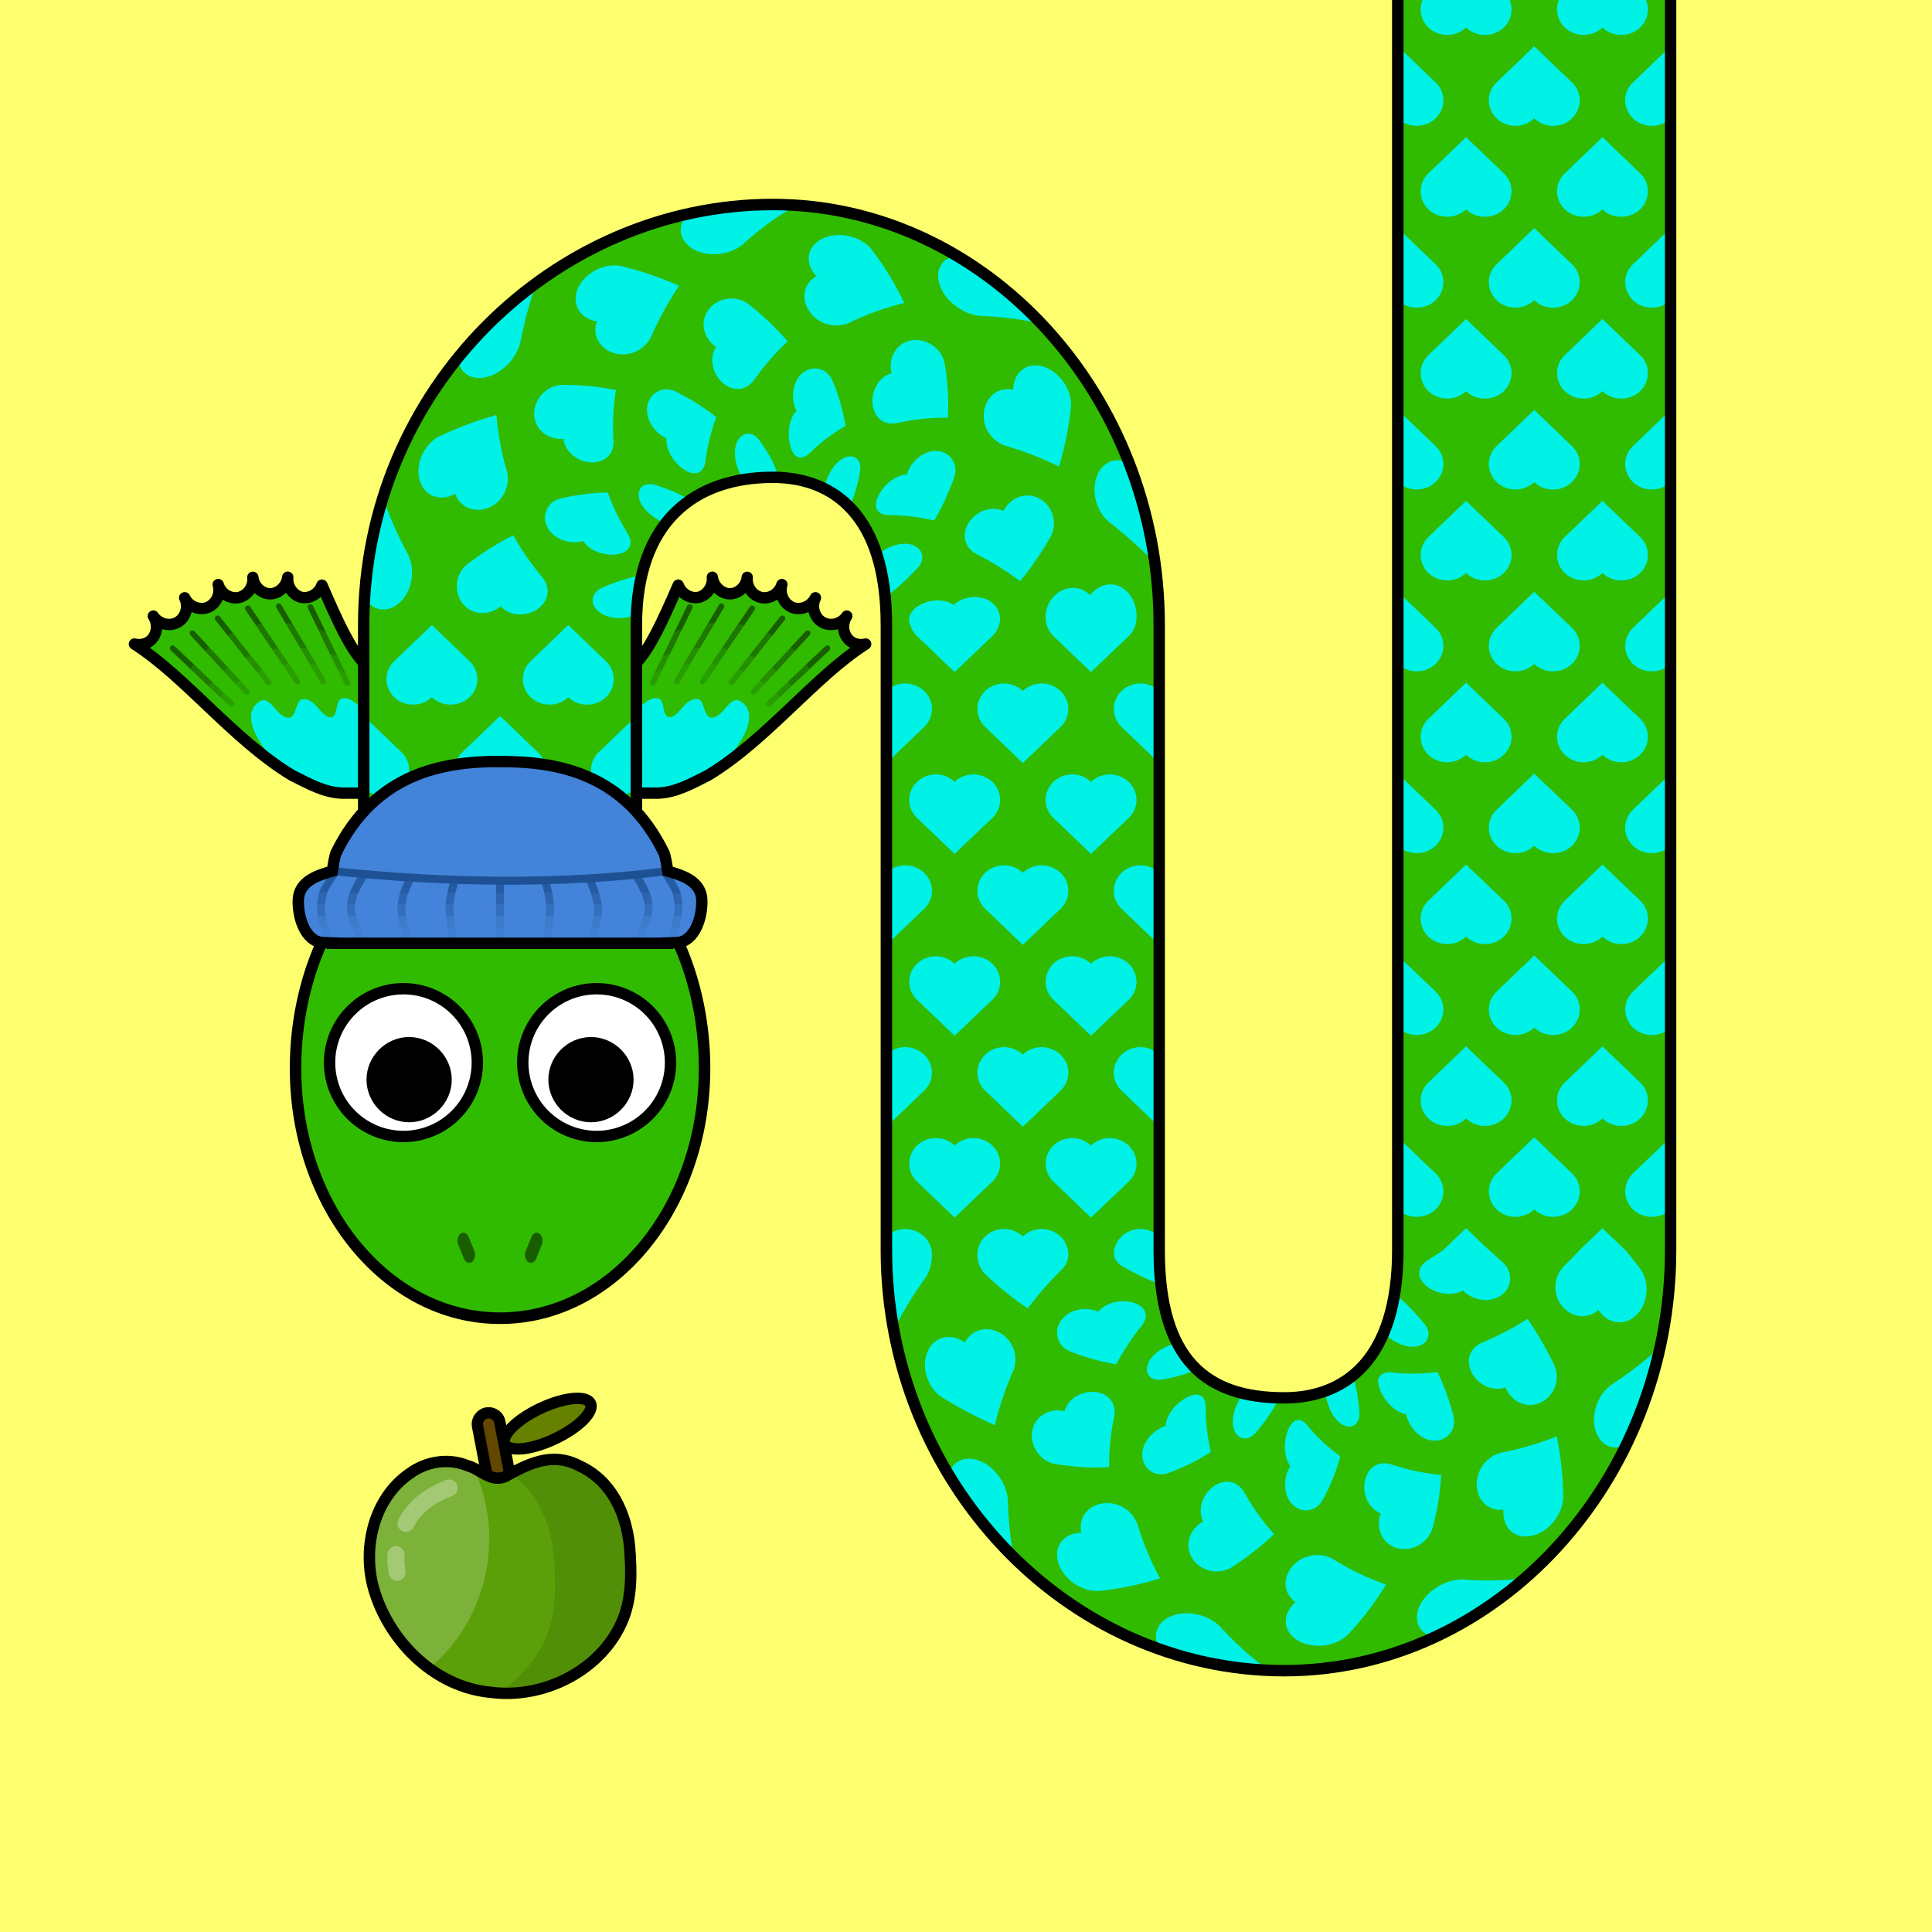
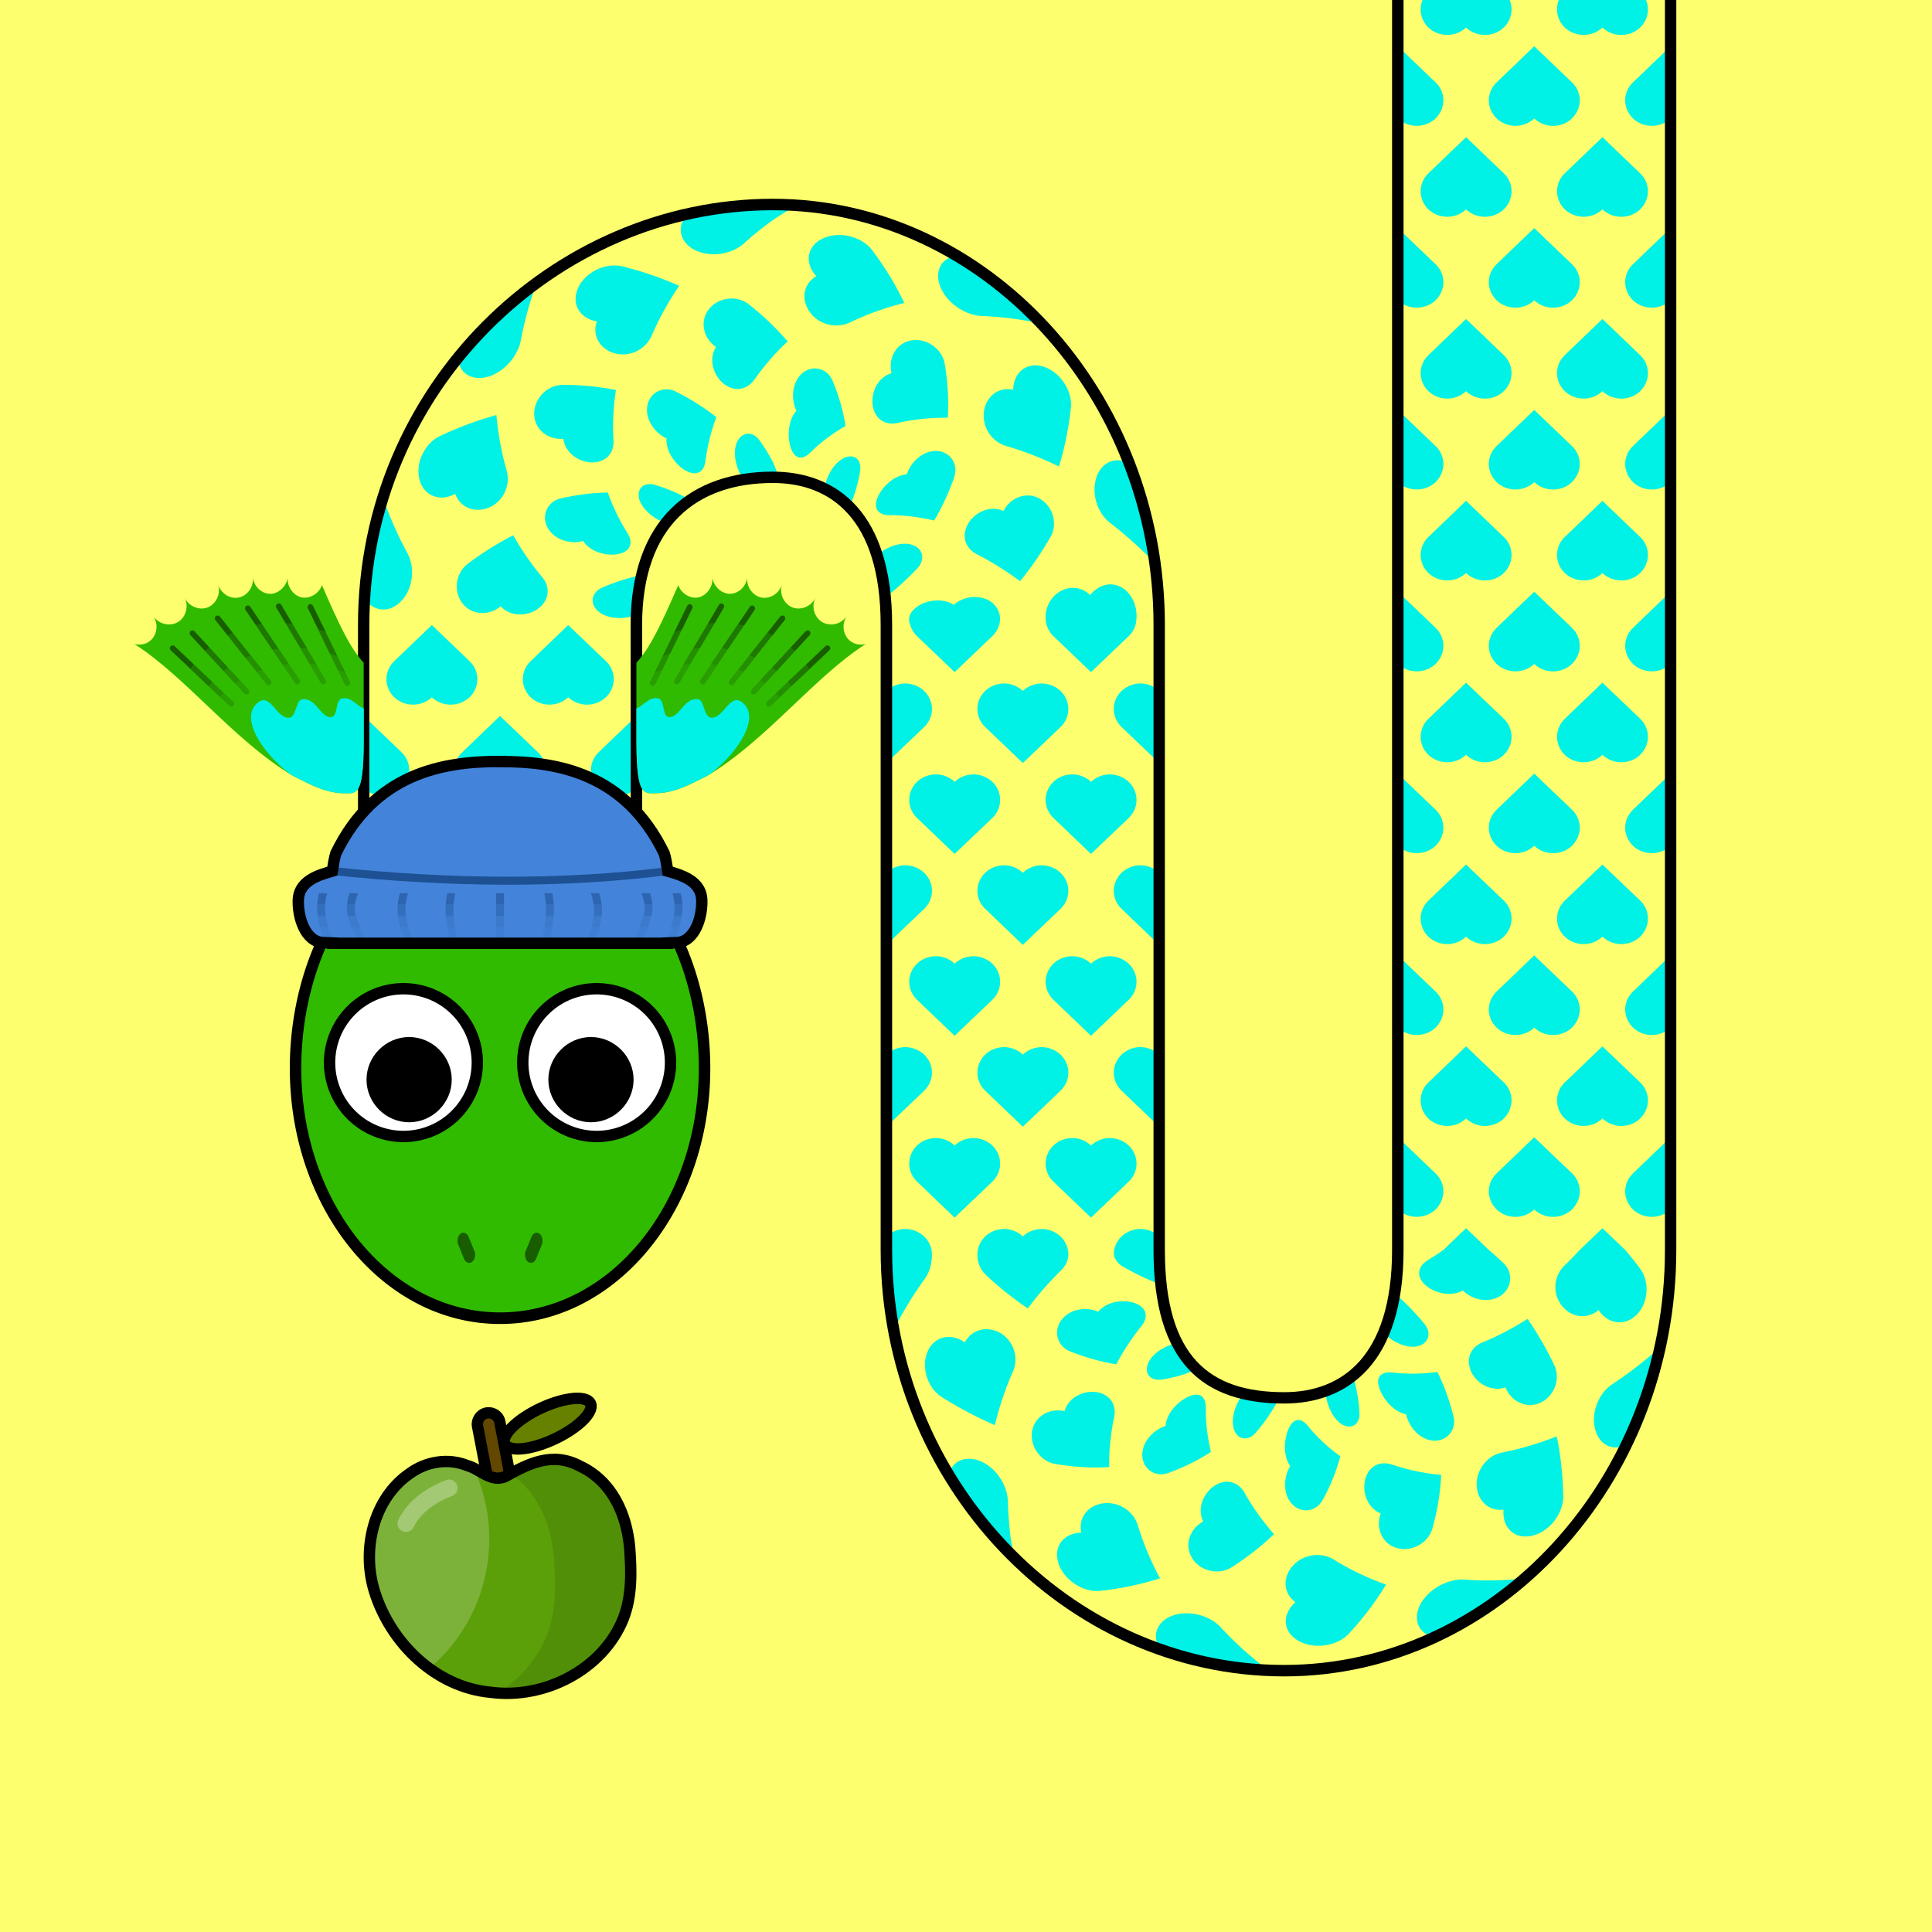
<svg xmlns="http://www.w3.org/2000/svg" width="170" height="170" viewBox="0 0 170 170" version="1.1">
  <rect x="0" y="0" width="170" height="170" fill="#333333" stroke="none" />
  <style> @media (prefers-color-scheme: dark) { svg { background: #0e0e0e; } } </style>
  <g>
    <g id="pattern-base" data-size="32">
      <path d="M 9.66 4 C 9.25 4.43 9.01 5.01 9 5.62 C 8.99 6.23 9.21 6.83 9.62 7.27 C 9.63 7.29 9.65 7.3 9.66 7.31 C 9.76 7.42 9.88 7.52 10 7.61 A 2.24 2.34 0 0 0 12.83 7.31 L 16 4 L 10 4 L 9.66 4 z M 25.66 4 A 2.24 2.34 0 0 0 25 5.62 A 2.24 2.34 0 0 0 25.62 7.27 A 2.24 2.34 0 0 0 25.66 7.31 A 2.24 2.34 0 0 0 26 7.61 A 2.24 2.34 0 0 0 28.83 7.31 L 32 4 L 26 4 L 25.66 4 z M 3.24 6 C 2.67 6 2.1 6.23 1.66 6.69 C 1.23 7.13 1 7.73 1 8.36 C 1 8.98 1.24 9.57 1.66 10 C 0.8 10.9 0.78 12.35 1.62 13.27 C 1.63 13.29 1.65 13.3 1.66 13.31 C 2.53 14.23 3.95 14.23 4.83 13.31 L 8 10 L 4.87 6.73 L 4.83 6.69 C 4.39 6.23 3.82 6 3.24 6 z M 19.23 6 A 2.24 2.34 0 0 0 17.66 6.69 A 2.24 2.34 0 0 0 17 8.36 A 2.24 2.34 0 0 0 17.66 10 A 2.24 2.34 0 0 0 17.62 13.27 A 2.24 2.34 0 0 0 17.66 13.31 A 2.24 2.34 0 0 0 20.83 13.31 L 24 10 L 20.87 6.73 L 20.83 6.69 A 2.24 2.34 0 0 0 19.23 6 z M 27.26 12 A 2.24 2.34 0 0 0 27.17 12 A 2.24 2.34 0 0 0 26 12.39 A 2.24 2.34 0 0 0 25.66 12.69 A 2.24 2.34 0 0 0 25 14.36 A 2.24 2.34 0 0 0 25.66 16 A 2.24 2.34 0 0 0 25.62 19.27 A 2.24 2.34 0 0 0 25.66 19.31 A 2.24 2.34 0 0 0 26 19.61 A 2.24 2.34 0 0 0 28.83 19.31 L 32 16 L 28.87 12.73 L 28.83 12.69 A 2.24 2.34 0 0 0 27.26 12 z M 11.17 12 A 2.24 2.34 0 0 0 10 12.39 C 9.88 12.48 9.76 12.58 9.66 12.69 C 9.23 13.13 9 13.73 9 14.36 C 9 14.98 9.24 15.57 9.66 16 C 8.8 16.9 8.78 18.35 9.62 19.27 C 9.63 19.29 9.65 19.3 9.66 19.31 C 9.76 19.42 9.88 19.52 10 19.61 A 2.24 2.34 0 0 0 12.83 19.31 L 16 16 L 12.87 12.73 L 12.83 12.69 A 2.24 2.34 0 0 0 11.17 12 z M 3.24 18 C 2.67 18 2.1 18.23 1.66 18.69 C 1.23 19.13 1 19.73 1 20.36 C 1 20.98 1.24 21.57 1.66 22 C 0.8 22.9 0.78 24.35 1.62 25.27 C 1.63 25.29 1.65 25.3 1.66 25.31 C 2.53 26.23 3.95 26.23 4.83 25.31 L 8 22 L 4.87 18.73 L 4.83 18.69 C 4.39 18.23 3.82 18 3.24 18 z M 19.23 18 A 2.24 2.34 0 0 0 17.66 18.69 A 2.24 2.34 0 0 0 17 20.36 A 2.24 2.34 0 0 0 17.66 22 A 2.24 2.34 0 0 0 17.62 25.27 A 2.24 2.34 0 0 0 17.66 25.31 A 2.24 2.34 0 0 0 20.83 25.31 L 24 22 L 20.87 18.73 L 20.83 18.69 A 2.24 2.34 0 0 0 19.23 18 z M 27.26 24 A 2.24 2.34 0 0 0 27.17 24 A 2.24 2.34 0 0 0 26 24.39 A 2.24 2.34 0 0 0 25.66 24.69 A 2.24 2.34 0 0 0 25 26.36 A 2.24 2.34 0 0 0 25.66 28 L 26 28 L 32 28 L 28.87 24.73 L 28.83 24.69 A 2.24 2.34 0 0 0 27.26 24 z M 11.17 24 A 2.24 2.34 0 0 0 10 24.39 C 9.88 24.48 9.76 24.58 9.66 24.69 C 9.23 25.13 9 25.73 9 26.36 C 9 26.98 9.24 27.57 9.66 28 L 10 28 L 16 28 L 12.87 24.73 L 12.83 24.69 A 2.24 2.34 0 0 0 11.17 24 z " fill="#00f1e6" />
    </g>
    <g id="pattern-base-start" data-size="32">
-       <path d="M 9.65,4 C 9.24,4.43 9.01,5.01 9,5.62 c -0.01,0.62 0.21,1.21 0.62,1.66 0.01,0.01 0.02,0.02 0.03,0.04 C 9.76,7.43 9.87,7.52 10,7.61 c 0.88,0.62 2.07,0.5 2.82,-0.29 L 16,4 H 10 Z M 25.66,4 a 2.24,2.34 0 0 0 -0.66,1.62 2.24,2.34 0 0 0 0.62,1.65 2.24,2.34 0 0 0 0.04,0.04 A 2.24,2.34 0 0 0 26,7.61 2.24,2.34 0 0 0 28.83,7.31 L 32,4 h -6 z m -6.42,2.01 c -0.57,0 -1.15,0.23 -1.59,0.68 C 17.23,7.13 16.99,7.74 17,8.37 17,8.98 17.24,9.57 17.65,10 c -0.86,0.9 -0.87,2.36 -0.03,3.28 0.01,0.01 0.02,0.02 0.03,0.04 0.88,0.91 2.3,0.91 3.17,0 L 24,10 20.86,6.73 20.82,6.69 c -0.43,-0.46 -1.01,-0.68 -1.58,-0.68 z M 4.76,7.79 A 1.24,1.3 0 0 0 3.93,8.17 1.24,1.3 0 0 0 3.56,9.09 1.24,1.3 0 0 0 3.93,10 a 1.24,1.3 0 0 0 -0.02,1.81 1.24,1.3 0 0 0 0.02,0.02 1.24,1.3 0 0 0 1.75,0 L 7.44,10 5.7,8.19 5.68,8.17 A 1.24,1.3 0 0 0 4.76,7.79 Z M 27.26,12 A 2.24,2.34 0 0 0 27.17,12 2.24,2.34 0 0 0 26,12.39 2.24,2.34 0 0 0 25.66,12.69 2.24,2.34 0 0 0 25,14.36 2.24,2.34 0 0 0 25.66,16 a 2.24,2.34 0 0 0 -0.04,3.27 2.24,2.34 0 0 0 0.04,0.04 A 2.24,2.34 0 0 0 26,19.61 2.24,2.34 0 0 0 28.83,19.31 L 32,16 28.87,12.73 28.83,12.69 A 2.24,2.34 0 0 0 27.26,12 Z M 11.08,12.01 C 10.7,12.04 10.33,12.17 10,12.4 9.87,12.48 9.76,12.58 9.65,12.69 9.23,13.13 8.99,13.74 9,14.37 9,14.98 9.24,15.57 9.65,16 c -0.86,0.9 -0.87,2.36 -0.03,3.28 0.01,0.01 0.02,0.02 0.03,0.04 0.11,0.11 0.22,0.2 0.35,0.29 0.88,0.62 2.07,0.5 2.82,-0.29 L 16,16 l -3.14,-3.27 -0.04,-0.04 c -0.47,-0.49 -1.11,-0.72 -1.74,-0.68 z M 0.61,14.86 A 0.64,0.67 0 0 0 0.19,15.05 0.64,0.67 0 0 0 0,15.53 0.64,0.67 0 0 0 0.19,16 a 0.64,0.67 0 0 0 -0.01,0.94 0.64,0.67 0 0 0 0.01,0.01 0.64,0.67 0 0 0 0.9,0 L 2,16 1.11,15.06 1.09,15.05 A 0.64,0.67 0 0 0 0.61,14.86 Z m 18.63,3.15 c -0.57,0 -1.15,0.23 -1.59,0.68 -0.42,0.44 -0.66,1.05 -0.65,1.68 0,0.61 0.24,1.2 0.65,1.63 -0.86,0.9 -0.87,2.36 -0.03,3.28 0.01,0.01 0.02,0.02 0.03,0.04 0.88,0.91 2.3,0.91 3.17,0 L 24,22 l -3.14,-3.27 -0.04,-0.04 c -0.43,-0.46 -1.01,-0.68 -1.58,-0.68 z M 4.76,19.79 A 1.24,1.3 0 0 0 3.93,20.17 1.24,1.3 0 0 0 3.56,21.09 1.24,1.3 0 0 0 3.93,22 a 1.24,1.3 0 0 0 -0.02,1.81 1.24,1.3 0 0 0 0.02,0.02 1.24,1.3 0 0 0 1.75,0 L 7.44,22 5.7,20.19 5.68,20.17 A 1.24,1.3 0 0 0 4.76,19.79 Z M 27.26,24 A 2.24,2.34 0 0 0 27.17,24 2.24,2.34 0 0 0 26,24.39 2.24,2.34 0 0 0 25.66,24.69 2.24,2.34 0 0 0 25,26.36 2.24,2.34 0 0 0 25.66,28 H 26 32 l -3.13,-3.27 -0.04,-0.04 A 2.24,2.34 0 0 0 27.26,24 Z M 11.08,24.01 C 10.7,24.04 10.33,24.17 10,24.4 9.87,24.48 9.76,24.58 9.65,24.69 9.23,25.13 8.99,25.74 9,26.37 9,26.98 9.24,27.57 9.65,28 H 16 l -3.14,-3.27 -0.04,-0.04 c -0.47,-0.49 -1.11,-0.72 -1.74,-0.68 z" fill="#00f1e6" />
-     </g>
+       </g>
  </g>
  <g id="background">
    <rect fill="#fdff6e" x="0" y="0" width="170" height="170" />
  </g>
  <g id="food" transform="translate(32,122.5)" data-width="24" data-height="27" data-anchorx="0.5" data-anchory="0.48">
    <g>
      <path d="M 10.73,1.34 C 9.93,1.49 9.38,2.29 9.53,3.09 l 1.88,9.78 v 0 c 0.16,0.8 0.95,1.33 1.74,1.18 h 0 l 0,0 c 0.79,-0.15 1.33,-0.95 1.18,-1.74 v 0 L 12.47,2.52 v 0 C 12.32,1.73 11.53,1.2 10.73,1.34 Z" fill="#000000" />
      <path d="m 10.91,2.32 c -0.27,0.05 -0.45,0.31 -0.4,0.58 l 1.88,9.78 c 0.05,0.27 0.31,0.44 0.58,0.39 0.27,-0.05 0.45,-0.31 0.39,-0.58 L 11.49,2.71 C 11.44,2.45 11.18,2.27 10.91,2.32 Z" fill="#614700" />
      <path d="M 12.45,7.43 C 11.21,7.97 10.24,6.76 9.12,6.46 7.46,5.78 5.53,6.09 4.09,7.13 c -3.28,2.23 -4.28,6.78 -3.13,10.42 1.41,4.52 5.4,8.42 10.24,8.85 4.7,0.62 9.84,-1.99 11.64,-6.47 0.79,-2 0.72,-4.22 0.56,-6.32 C 23.12,10.67 21.82,7.8 19.02,6.5 16.57,5.19 14.43,6.33 12.45,7.43 Z" fill="#5b9f09" />
      <path d="M 7.18,6.1 C 6.08,6.11 4.99,6.48 4.09,7.13 0.81,9.36 -0.19,13.91 0.96,17.56 1.79,20.21 3.51,22.65 5.78,24.3 A 14.78,14.86 0 0 0 11.05,12.91 14.78,14.86 0 0 0 9.69,6.69 C 9.51,6.59 9.32,6.51 9.12,6.46 8.5,6.2 7.84,6.09 7.18,6.1 Z" fill="#ffffff" fill-opacity="0.2" />
      <path d="M 19.99,1.09 A 1.49,4.17 64.73 0 1 16.56,4.23 1.49,4.17 64.73 0 1 12.38,4.45 1.49,4.17 64.73 0 1 15.81,1.31 1.49,4.17 64.73 0 1 19.99,1.09 Z" fill="#668000" stroke="#000000" stroke-linecap="round" stroke-linejoin="round" />
      <path d="m 16.39,5.93 c -1.23,0.1 -2.37,0.66 -3.47,1.26 2.4,1.6 3.55,4.39 3.81,7.26 0.18,2.31 0.25,4.74 -0.61,6.93 -0.85,2.12 -2.39,3.86 -4.27,5.09 4.52,0.32 9.27,-2.25 10.99,-6.53 0.79,-2 0.72,-4.22 0.56,-6.32 C 23.12,10.67 21.83,7.8 19.02,6.5 18.1,6.01 17.23,5.86 16.39,5.93 Z" fill="#000000" fill-opacity="0.1" />
-       <path d="m 2.87,13.55 a 0.75,0.75 0 0 0 -0.78,0.71 c -0.02,0.55 0.02,1.12 0.12,1.71 a 0.75,0.75 0 0 0 0.86,0.61 0.75,0.75 0 0 0 0.61,-0.86 C 3.6,15.22 3.57,14.76 3.59,14.32 A 0.75,0.75 0 0 0 2.87,13.55 Z" fill="#ffffff" fill-opacity="0.3" />
      <path d="M 7.57,7.69 A 0.75,0.75 0 0 0 7.24,7.74 C 5.29,8.5 3.85,9.65 3.06,11.21 A 0.75,0.75 0 0 0 3.39,12.22 0.75,0.75 0 0 0 4.39,11.88 C 4.99,10.71 6.08,9.79 7.79,9.13 A 0.75,0.75 0 0 0 8.21,8.17 0.75,0.75 0 0 0 7.57,7.69 Z" fill="#ffffff" fill-opacity="0.3" />
      <path d="M 12.45,7.43 C 11.21,7.97 10.24,6.76 9.12,6.46 7.46,5.78 5.53,6.09 4.09,7.13 0.81,9.36 -0.19,13.91 0.96,17.56 c 1.41,4.52 5.4,8.42 10.24,8.85 4.7,0.62 9.84,-1.99 11.64,-6.47 0.79,-2 0.72,-4.22 0.56,-6.32 C 23.12,10.67 21.82,7.8 19.02,6.5 16.57,5.19 14.43,6.33 12.45,7.43 Z" fill="none" stroke="#000000" stroke-linecap="round" stroke-linejoin="round" />
    </g>
  </g>
-   <path id="body-color" fill="#30bb01" d="m 123,0 v 55 55 c 0,9.67 -4.66,13 -9.99,13 -6.85,0 -11,-3.33 -11,-13 V 55 c 0,-20.33 -15.34,-37.01 -34,-37.01 C 48.85,18 32,34.14 32,55 V 73 H 56 V 55 c 0,-9.13 5.16,-13 12,-13 5.33,0 9.99,3.33 9.99,13 v 55 c 0,20.33 15.85,37.01 35.01,37.01 18.67,0 34,-16.67 34,-37.01 V 55 0 Z" />
  <g id="head" transform="translate(25.5,72)" data-width="37" data-height="45">
    <path fill="#30bb01" d="M 6.44,0.5 C 6.36,3.23 5.7,5.94 4.46,7.88 v 0 0 C 1.9,11.84 0.49,16.84 0.49,22 c 0,12.15 8,22 18,22 10,0 18,-9.85 18,-22 0,-5.16 -1.41,-10.16 -3.97,-14.12 v 0 0 C 31.3,5.94 30.64,3.23 30.56,0.5 V 0 H 6.44 Z" />
    <path fill="#000000" d="M 6.01,0 C 6.01,2.82 5.29,5.66 4.05,7.61 1.43,11.66 0,16.75 0,22 0,34.37 8.18,44.5 18.5,44.5 28.82,44.5 37,34.37 37,22 37,16.75 35.57,11.66 32.95,7.61 31.71,5.66 30.99,2.82 30.99,0 h -1 c 0,2.99 0.75,5.97 2.12,8.14 a 0.5,0.5 0 0 0 0,0.01 c 2.5,3.86 3.88,8.77 3.88,13.84 0,11.93 -7.83,21.49 -17.49,21.49 -9.66,0 -17.49,-9.56 -17.49,-21.49 0,-5.07 1.38,-9.98 3.88,-13.84 a 0.5,0.5 0 0 0 0,-0.01 C 6.26,5.97 7,2.99 7.01,0 Z" />
    <path fill="#000000" fill-opacity="0.5" d="m 15.27,36.47 a 0.52,0.71 0 0 0 -0.25,0.09 0.52,0.71 0 0 0 -0.01,0.01 0.52,0.71 0 0 0 -0.18,0.96 0.52,0.71 0 0 0 0,0.01 l 0.5,1.22 a 0.52,0.71 0 0 0 0.71,0.27 0.52,0.71 0 0 0 0.2,-0.96 0.52,0.71 0 0 0 -0.01,-0.02 l -0.5,-1.22 a 0.52,0.71 0 0 0 -0.46,-0.36 z m 6.46,0 a 0.52,0.71 0 0 0 -0.46,0.36 l -0.5,1.22 a 0.52,0.71 0 0 0 -0.01,0.02 0.52,0.71 0 0 0 0.2,0.96 0.52,0.71 0 0 0 0.71,-0.27 l 0.5,-1.22 a 0.52,0.71 0 0 0 0,-0.01 0.52,0.71 0 0 0 -0.18,-0.96 0.52,0.71 0 0 0 -0.01,-0.01 0.52,0.71 0 0 0 -0.25,-0.09 z" />
  </g>
  <g id="pattern">
    <path d="M 125.17 0 C 124.84 0.81 125.01 1.76 125.69 2.42 C 126.13 2.84 126.74 3.08 127.37 3.07 C 127.98 3.07 128.57 2.83 129 2.42 C 129.9 3.28 131.36 3.29 132.28 2.46 C 132.29 2.44 132.3 2.43 132.32 2.42 C 133 1.76 133.17 0.81 132.84 0 L 125.17 0 z M 137.17 0 C 136.84 0.81 137.01 1.76 137.69 2.42 C 138.13 2.84 138.74 3.08 139.37 3.07 C 139.98 3.07 140.57 2.83 141 2.42 C 141.9 3.28 143.36 3.29 144.28 2.46 C 144.29 2.44 144.3 2.43 144.32 2.42 C 145 1.76 145.17 0.81 144.84 0 L 137.17 0 z M 123 4.07 L 123 10.07 L 123 10.42 C 123.43 10.83 124.01 11.06 124.62 11.07 C 125.24 11.08 125.83 10.86 126.28 10.46 C 126.29 10.44 126.3 10.43 126.32 10.42 C 126.43 10.31 126.52 10.2 126.61 10.07 C 127.23 9.19 127.11 8 126.32 7.25 L 123 4.07 z M 135 4.07 L 131.73 7.21 L 131.69 7.25 C 130.9 8 130.78 9.19 131.4 10.07 C 131.48 10.2 131.58 10.31 131.69 10.42 C 132.13 10.84 132.74 11.08 133.37 11.07 C 133.98 11.07 134.57 10.83 135 10.42 C 135.9 11.28 137.36 11.29 138.28 10.46 C 138.29 10.44 138.3 10.43 138.32 10.42 C 138.43 10.31 138.52 10.2 138.61 10.07 C 139.23 9.19 139.11 8 138.32 7.25 L 135 4.07 z M 147 4.07 L 143.73 7.21 L 143.69 7.25 C 142.9 8 142.78 9.19 143.4 10.07 C 143.48 10.2 143.58 10.31 143.69 10.42 C 144.13 10.84 144.74 11.08 145.37 11.07 C 145.98 11.07 146.57 10.83 147 10.42 L 147 4.07 z M 129 12.07 L 125.73 15.21 L 125.69 15.25 C 124.78 16.12 124.78 17.54 125.69 18.42 C 126.13 18.84 126.74 19.08 127.37 19.07 C 127.98 19.07 128.57 18.83 129 18.42 C 129.9 19.28 131.36 19.29 132.28 18.46 C 132.29 18.44 132.3 18.43 132.32 18.42 C 133.23 17.54 133.23 16.12 132.32 15.25 L 129 12.07 z M 141 12.07 L 137.73 15.21 L 137.69 15.25 C 136.78 16.12 136.78 17.54 137.69 18.42 C 138.13 18.84 138.74 19.08 139.37 19.07 C 139.98 19.07 140.57 18.83 141 18.42 C 141.9 19.28 143.36 19.29 144.28 18.46 C 144.29 18.44 144.3 18.43 144.32 18.42 C 145.23 17.54 145.23 16.12 144.32 15.25 L 141 12.07 z M 68 18 C 65.44 18 62.92 18.3 60.47 18.85 C 60 19.39 59.82 20 59.94 20.58 C 60.07 21.18 60.52 21.68 61.14 22 C 61.16 22.01 61.18 22.02 61.2 22.03 C 61.36 22.11 61.54 22.17 61.71 22.22 C 62.99 22.59 64.51 22.27 65.46 21.42 C 66.25 20.7 67.1 20.02 68 19.37 C 68.67 18.92 69.37 18.49 70.09 18.09 C 69.4 18.04 68.7 18.01 68 18 z M 123 20.07 L 123 26.07 L 123 26.42 C 123.43 26.83 124.01 27.06 124.62 27.07 C 125.24 27.08 125.83 26.86 126.28 26.46 C 126.29 26.44 126.3 26.43 126.32 26.42 C 126.43 26.31 126.52 26.2 126.61 26.07 C 127.23 25.19 127.11 24 126.32 23.25 L 123 20.07 z M 135 20.07 L 131.73 23.21 L 131.69 23.25 C 130.9 24 130.78 25.19 131.4 26.07 C 131.48 26.2 131.58 26.31 131.69 26.42 C 132.13 26.84 132.74 27.08 133.37 27.07 C 133.98 27.07 134.57 26.83 135 26.42 C 135.9 27.28 137.36 27.29 138.28 26.46 C 138.29 26.44 138.3 26.43 138.32 26.42 C 138.43 26.31 138.52 26.2 138.61 26.07 C 139.23 25.19 139.11 24 138.32 23.25 L 135 20.07 z M 147 20.07 L 143.73 23.21 L 143.69 23.25 C 142.9 24 142.78 25.19 143.4 26.07 C 143.48 26.2 143.58 26.31 143.69 26.42 C 144.13 26.84 144.74 27.08 145.37 27.07 C 145.98 27.07 146.57 26.83 147 26.42 L 147 20.07 z M 73.63 20.69 C 73.16 20.71 72.71 20.82 72.31 21.03 C 71.63 21.37 71.24 21.94 71.17 22.56 C 71.11 23.17 71.36 23.79 71.83 24.3 C 70.58 25.04 70.51 26.49 71.31 27.52 C 71.32 27.54 71.33 27.55 71.34 27.57 C 72.17 28.6 73.63 28.93 74.82 28.36 C 76.28 27.65 77.87 27.08 79.57 26.66 C 78.83 25.1 77.91 23.57 76.8 22.09 C 76.79 22.07 76.78 22.05 76.76 22.03 C 76.17 21.24 75.13 20.76 74.09 20.69 C 73.94 20.68 73.78 20.68 73.63 20.69 z M 84.16 22.49 C 83.53 22.6 83.03 22.91 82.77 23.38 C 82.47 23.91 82.48 24.59 82.75 25.25 C 82.76 25.27 82.77 25.3 82.78 25.32 C 82.85 25.48 82.94 25.65 83.04 25.81 C 83.77 26.95 85.15 27.77 86.46 27.81 C 88.13 27.87 89.86 28.09 91.62 28.48 C 89.4 26.14 86.9 24.11 84.16 22.49 C 84.16 22.49 84.16 22.49 84.16 22.49 z M 54.16 23.36 C 52.8 23.31 51.34 24.18 50.83 25.43 C 50.55 26.12 50.6 26.8 50.95 27.33 C 51.28 27.84 51.85 28.17 52.52 28.28 C 52.05 29.62 52.9 30.8 54.16 31.11 C 54.18 31.11 54.2 31.12 54.21 31.12 C 55.5 31.4 56.82 30.73 57.35 29.52 C 57.99 28.04 58.79 26.58 59.76 25.15 C 58.21 24.46 56.55 23.88 54.8 23.45 C 54.78 23.44 54.76 23.44 54.73 23.43 C 54.55 23.39 54.35 23.36 54.16 23.36 z M 47.21 24.92 C 44.64 26.8 42.31 29.01 40.29 31.5 C 40.34 32.08 40.57 32.55 40.95 32.86 C 41.43 33.24 42.09 33.35 42.78 33.19 C 42.8 33.18 42.83 33.18 42.85 33.17 C 43.02 33.13 43.2 33.07 43.37 32.99 C 44.19 32.63 44.92 31.95 45.38 31.13 C 45.6 30.74 45.76 30.34 45.83 29.94 C 46.14 28.28 46.6 26.6 47.21 24.92 z M 64.25 26.27 C 63.66 26.3 63.09 26.52 62.64 26.92 C 62.52 27.03 62.41 27.16 62.32 27.29 C 61.93 27.82 61.83 28.47 61.98 29.08 C 62.13 29.68 62.51 30.19 63 30.53 C 62.34 31.6 62.75 33 63.65 33.74 C 63.66 33.75 63.68 33.76 63.69 33.77 C 63.8 33.86 63.92 33.94 64.04 34 C 64.89 34.46 65.81 34.21 66.4 33.38 C 66.88 32.69 67.42 32.02 68 31.37 C 68.41 30.91 68.84 30.47 69.31 30.05 C 68.9 29.57 68.47 29.1 68 28.64 C 67.36 28 66.66 27.39 65.93 26.81 C 65.91 26.8 65.89 26.79 65.88 26.77 C 65.41 26.41 64.83 26.24 64.25 26.27 z M 129 28.07 L 125.73 31.21 L 125.69 31.25 C 124.78 32.12 124.78 33.54 125.69 34.42 C 126.13 34.84 126.74 35.08 127.37 35.07 C 127.98 35.07 128.57 34.83 129 34.42 C 129.9 35.28 131.36 35.29 132.28 34.46 C 132.29 34.44 132.3 34.43 132.32 34.42 C 133.23 33.54 133.23 32.12 132.32 31.25 L 129 28.07 z M 141 28.07 L 137.73 31.21 L 137.69 31.25 C 136.78 32.12 136.78 33.54 137.69 34.42 C 138.13 34.84 138.74 35.08 139.37 35.07 C 139.98 35.07 140.57 34.83 141 34.42 C 141.9 35.28 143.36 35.29 144.28 34.46 C 144.29 34.44 144.3 34.43 144.32 34.42 C 145.23 33.54 145.23 32.12 144.32 31.25 L 141 28.07 z M 80.59 29.92 C 80.42 29.92 80.26 29.93 80.1 29.97 C 79.45 30.11 78.94 30.52 78.65 31.08 C 78.36 31.62 78.31 32.26 78.45 32.84 C 77.24 33.19 76.63 34.52 76.79 35.66 C 76.79 35.68 76.8 35.69 76.8 35.71 C 76.82 35.85 76.86 35.98 76.9 36.11 C 77.22 37.01 78.03 37.43 79.02 37.21 C 80.4 36.9 81.87 36.74 83.4 36.76 C 83.49 35.26 83.4 33.68 83.14 32.08 C 83.13 32.06 83.13 32.04 83.13 32.02 C 82.93 30.85 81.82 29.92 80.59 29.92 z M 91.21 32.15 C 90.7 32.13 90.24 32.28 89.88 32.59 C 89.41 32.99 89.17 33.62 89.15 34.3 C 87.76 33.99 86.71 35 86.57 36.29 C 86.57 36.31 86.57 36.33 86.57 36.35 C 86.46 37.67 87.3 38.89 88.56 39.25 C 90.1 39.7 91.65 40.3 93.18 41.05 C 93.67 39.45 94.02 37.75 94.22 35.96 C 94.22 35.94 94.22 35.92 94.23 35.89 C 94.39 34.37 93.24 32.66 91.74 32.24 C 91.56 32.19 91.38 32.16 91.21 32.15 z M 71.68 32.42 C 71.29 32.43 70.9 32.57 70.56 32.87 C 70.13 33.26 69.87 33.84 69.8 34.46 C 69.74 35.07 69.85 35.68 70.08 36.15 C 69.34 36.95 69.26 38.41 69.58 39.38 C 69.58 39.39 69.59 39.4 69.59 39.42 C 69.93 40.38 70.57 40.54 71.31 39.81 C 72.2 38.93 73.24 38.15 74.4 37.48 C 74.19 36.17 73.82 34.84 73.27 33.53 C 73.26 33.52 73.26 33.5 73.25 33.48 C 72.95 32.79 72.33 32.41 71.68 32.42 z M 49.48 33.87 C 49.11 33.87 48.74 33.97 48.4 34.15 C 47.67 34.53 47.15 35.26 47.03 36.05 C 47 36.21 47 36.37 47.01 36.54 C 47.05 37.19 47.37 37.76 47.87 38.14 C 48.36 38.5 48.98 38.66 49.57 38.61 C 49.73 39.85 50.93 40.67 52.08 40.69 C 52.1 40.69 52.12 40.69 52.14 40.69 C 52.28 40.68 52.41 40.67 52.54 40.65 C 53.17 40.53 53.64 40.16 53.86 39.61 C 53.96 39.35 54 39.04 53.98 38.73 C 53.89 37.31 53.96 35.83 54.2 34.32 C 52.72 34.02 51.16 33.86 49.54 33.87 C 49.52 33.87 49.5 33.87 49.48 33.87 z M 58.64 34.26 C 57.83 34.26 57.11 34.83 56.96 35.72 C 56.86 36.3 57.02 36.91 57.36 37.44 C 57.69 37.96 58.17 38.36 58.65 38.57 C 58.56 39.67 59.4 40.86 60.3 41.39 C 60.32 41.39 60.33 41.4 60.34 41.41 C 61.26 41.92 61.94 41.59 62.08 40.54 C 62.24 39.27 62.56 37.98 63.03 36.7 C 61.97 35.87 60.79 35.12 59.51 34.48 C 59.5 34.47 59.48 34.46 59.46 34.45 C 59.19 34.32 58.91 34.26 58.64 34.26 z M 123 36.07 L 123 42.07 L 123 42.42 C 123.43 42.83 124.01 43.06 124.62 43.07 L 124.62 43.07 C 125.24 43.08 125.83 42.86 126.28 42.46 C 126.29 42.44 126.3 42.43 126.32 42.42 C 126.43 42.31 126.52 42.2 126.61 42.07 C 127.23 41.19 127.11 40 126.32 39.25 L 123 36.07 z M 135 36.07 L 131.73 39.21 L 131.69 39.25 C 130.9 40 130.78 41.19 131.4 42.07 C 131.48 42.2 131.58 42.31 131.69 42.42 C 132.13 42.84 132.74 43.08 133.37 43.07 C 133.98 43.07 134.57 42.83 135 42.42 C 135.9 43.28 137.36 43.29 138.28 42.46 C 138.29 42.44 138.3 42.43 138.32 42.42 C 138.43 42.31 138.52 42.2 138.61 42.07 C 139.23 41.19 139.11 40 138.32 39.25 L 135 36.07 z M 147 36.07 L 143.73 39.21 L 143.69 39.25 C 142.9 40 142.78 41.19 143.4 42.07 C 143.48 42.2 143.58 42.31 143.69 42.42 C 144.13 42.84 144.74 43.08 145.37 43.07 C 145.98 43.07 146.57 42.83 147 42.42 L 147 36.07 z M 43.68 36.52 C 42.05 36.97 40.4 37.58 38.77 38.34 C 38.75 38.35 38.73 38.36 38.71 38.37 C 37.32 39.03 36.5 40.86 36.94 42.3 C 37.16 43 37.63 43.49 38.23 43.68 C 38.81 43.88 39.47 43.78 40.05 43.45 C 40.53 44.77 41.94 45.17 43.11 44.62 C 43.13 44.61 43.14 44.61 43.16 44.6 C 44.34 44.02 44.93 42.66 44.58 41.4 C 44.14 39.86 43.83 38.23 43.68 36.52 z M 65.86 38.16 C 65.52 38.16 65.19 38.34 64.96 38.7 C 64.9 38.8 64.84 38.91 64.8 39.03 C 64.62 39.53 64.63 40.14 64.78 40.75 C 64.91 41.32 65.17 41.83 65.44 42.2 C 66.26 42.07 67.12 42 68 42 C 68.17 42 68.35 42 68.52 42.01 C 68.38 41.55 68.2 41.09 68 40.64 C 67.67 40 67.28 39.38 66.85 38.78 C 66.84 38.76 66.83 38.75 66.82 38.74 C 66.55 38.36 66.2 38.17 65.86 38.16 z M 82.38 39.68 C 81.8 39.67 81.22 39.91 80.74 40.32 C 80.27 40.72 79.94 41.24 79.8 41.74 C 78.69 41.81 77.63 42.82 77.23 43.75 C 77.23 43.77 77.22 43.78 77.21 43.79 C 76.84 44.73 77.25 45.34 78.29 45.33 C 79.56 45.33 80.87 45.49 82.2 45.8 C 82.89 44.63 83.48 43.37 83.95 42.03 C 83.95 42.01 83.96 41.99 83.96 41.97 C 84.36 40.83 83.59 39.71 82.38 39.68 z M 74.74 40.16 C 74.65 40.17 74.55 40.19 74.45 40.22 C 73.88 41.18 73.31 42.14 72.73 43.1 C 73.46 43.49 74.13 44 74.74 44.62 C 75.18 43.64 75.5 42.58 75.68 41.46 C 75.68 41.45 75.68 41.43 75.68 41.42 C 75.81 40.63 75.38 40.11 74.74 40.16 z M 74.45 40.22 C 74.34 40.25 74.23 40.3 74.13 40.37 C 73.68 40.63 73.29 41.09 72.99 41.65 C 72.75 42.11 72.61 42.58 72.53 43 C 72.6 43.03 72.67 43.06 72.73 43.1 L 74.45 40.22 z M 98.18 40.51 C 98.03 40.52 97.88 40.55 97.73 40.61 C 97.16 40.81 96.72 41.31 96.49 41.96 C 96.48 41.99 96.47 42.01 96.47 42.03 C 96.41 42.19 96.37 42.37 96.35 42.55 C 96.15 43.83 96.69 45.24 97.68 46.01 C 99.05 47.07 100.37 48.25 101.63 49.55 C 101.21 46.49 100.44 43.55 99.37 40.78 C 98.97 40.57 98.56 40.47 98.18 40.51 z M 57.24 42.6 C 57.11 42.59 56.99 42.6 56.88 42.63 C 56.4 42.74 56.14 43.16 56.21 43.7 C 56.22 43.82 56.25 43.93 56.29 44.05 C 56.47 44.53 56.87 45 57.37 45.38 C 57.77 45.68 58.2 45.89 58.6 46.03 C 59.23 45.22 59.96 44.56 60.77 44 C 59.81 43.46 58.77 43.01 57.67 42.68 C 57.66 42.67 57.64 42.67 57.63 42.66 C 57.49 42.62 57.36 42.6 57.24 42.6 z M 53.48 43.34 C 52.15 43.36 50.77 43.53 49.38 43.85 C 49.37 43.85 49.35 43.86 49.33 43.86 C 48.15 44.14 47.6 45.39 48.2 46.46 C 48.49 46.97 48.99 47.35 49.59 47.55 C 50.17 47.75 50.79 47.75 51.31 47.6 C 51.93 48.55 53.33 48.95 54.37 48.76 C 54.38 48.75 54.4 48.75 54.42 48.75 C 55.46 48.53 55.76 47.79 55.2 46.89 C 54.52 45.8 53.93 44.61 53.48 43.34 z M 90.51 43.6 C 90.2 43.59 89.89 43.64 89.6 43.76 C 89.03 43.98 88.57 44.43 88.3 44.96 C 87.15 44.45 85.82 45.04 85.21 46.04 C 85.2 46.05 85.19 46.07 85.18 46.09 C 85.11 46.21 85.05 46.34 85.01 46.46 C 84.67 47.39 85.04 48.3 85.96 48.77 C 87.25 49.43 88.53 50.23 89.76 51.14 C 90.72 49.96 91.61 48.68 92.41 47.29 C 92.42 47.28 92.43 47.26 92.44 47.24 C 93.01 46.23 92.75 44.87 91.82 44.11 C 91.69 44.01 91.56 43.92 91.42 43.84 C 91.12 43.69 90.82 43.61 90.51 43.6 z M 33.7 43.8 C 32.82 46.61 32.27 49.58 32.08 52.66 C 32.48 53.26 33.04 53.59 33.64 53.63 C 34.25 53.66 34.85 53.38 35.32 52.87 C 35.34 52.86 35.35 52.84 35.37 52.82 C 35.49 52.69 35.59 52.55 35.69 52.4 C 36.38 51.3 36.45 49.79 35.85 48.68 C 35.02 47.16 34.3 45.53 33.7 43.8 z M 129 44.07 L 125.73 47.21 L 125.69 47.25 C 124.78 48.12 124.78 49.54 125.69 50.42 C 126.13 50.84 126.74 51.08 127.37 51.07 C 127.98 51.07 128.57 50.83 129 50.42 C 129.9 51.28 131.36 51.29 132.28 50.46 C 132.29 50.44 132.3 50.43 132.32 50.42 C 133.23 49.54 133.23 48.12 132.32 47.25 L 129 44.07 z M 141 44.07 L 137.73 47.21 L 137.69 47.25 C 136.78 48.12 136.78 49.54 137.69 50.42 C 138.13 50.84 138.74 51.08 139.37 51.07 C 139.98 51.07 140.57 50.83 141 50.42 C 141.9 51.28 143.36 51.29 144.28 50.46 C 144.29 50.44 144.3 50.43 144.32 50.42 C 145.23 49.54 145.23 48.12 144.32 47.25 L 141 44.07 z M 45.16 47.1 C 43.81 47.79 42.48 48.62 41.2 49.58 C 41.18 49.59 41.17 49.6 41.15 49.62 C 40.22 50.32 39.92 51.68 40.47 52.74 C 40.55 52.89 40.64 53.02 40.74 53.15 C 41.16 53.65 41.75 53.93 42.38 53.94 C 43 53.96 43.6 53.73 44.05 53.35 C 44.91 54.27 46.37 54.26 47.32 53.58 C 47.34 53.57 47.35 53.55 47.37 53.54 C 47.48 53.46 47.59 53.36 47.68 53.26 C 48.35 52.54 48.36 51.56 47.7 50.77 C 46.77 49.66 45.91 48.43 45.16 47.1 z M 79.73 47.85 C 79.32 47.83 78.86 47.92 78.42 48.09 C 77.94 48.28 77.51 48.57 77.19 48.88 C 77.52 49.96 77.75 51.2 77.88 52.58 C 78.86 51.83 79.8 50.98 80.69 50.04 C 80.7 50.03 80.71 50.02 80.72 50.01 C 81.38 49.31 81.26 48.41 80.48 48.03 C 80.37 47.97 80.26 47.93 80.13 47.9 C 80 47.87 79.87 47.85 79.73 47.85 z M 56.49 50.59 C 55.34 50.83 54.19 51.19 53.05 51.68 C 53.03 51.69 53.02 51.69 53 51.7 C 52.13 52.08 51.89 52.94 52.46 53.61 C 52.54 53.7 52.63 53.79 52.74 53.87 C 53.16 54.19 53.76 54.36 54.39 54.38 C 54.99 54.4 55.59 54.27 56.04 54.07 C 56.09 52.81 56.24 51.64 56.49 50.59 z M 97.51 51.43 C 96.9 51.5 96.33 51.84 95.93 52.37 C 94.95 51.39 93.5 51.59 92.65 52.56 C 92.64 52.58 92.63 52.59 92.61 52.61 C 92.06 53.28 91.87 54.17 92.1 55 C 92.21 55.37 92.41 55.7 92.69 55.97 L 96 59.14 L 99.28 56.01 L 99.32 55.97 C 99.6 55.7 99.8 55.37 99.91 55 C 100.17 53.96 99.9 52.85 99.25 52.14 C 98.77 51.61 98.14 51.37 97.51 51.43 z M 123 52.07 L 123 55 L 123 58.07 L 123 58.42 C 123.43 58.83 124.01 59.06 124.62 59.07 L 124.62 59.07 C 125.24 59.08 125.83 58.86 126.28 58.46 C 126.29 58.44 126.3 58.43 126.32 58.42 C 126.43 58.31 126.52 58.2 126.61 58.07 C 127.23 57.19 127.11 56 126.32 55.25 L 126.07 55 L 123 52.07 z M 135 52.07 L 131.94 55 L 131.73 55.21 L 131.69 55.25 C 130.9 56 130.78 57.19 131.4 58.07 C 131.48 58.2 131.58 58.31 131.69 58.42 C 132.13 58.84 132.74 59.08 133.37 59.07 C 133.98 59.07 134.57 58.83 135 58.42 C 135.9 59.28 137.36 59.29 138.28 58.46 C 138.29 58.44 138.3 58.43 138.32 58.42 C 138.43 58.31 138.52 58.2 138.61 58.07 C 139.23 57.19 139.11 56 138.32 55.25 L 138.07 55 L 135 52.07 z M 147 52.07 L 143.94 55 L 143.73 55.21 L 143.69 55.25 C 142.9 56 142.78 57.19 143.4 58.07 C 143.48 58.2 143.58 58.31 143.69 58.42 C 144.13 58.84 144.74 59.08 145.37 59.07 C 145.98 59.07 146.57 58.83 147 58.42 L 147 55 L 147 52.07 z M 85.98 52.54 C 85.83 52.52 85.67 52.53 85.51 52.54 C 84.9 52.6 84.33 52.86 83.92 53.22 C 82.96 52.59 81.51 52.78 80.64 53.43 C 80.63 53.44 80.61 53.45 80.6 53.46 C 80.03 53.9 79.85 54.47 80.1 55 C 80.21 55.37 80.41 55.7 80.69 55.97 L 84 59.14 L 87.28 56.01 L 87.32 55.97 C 87.6 55.7 87.8 55.37 87.91 55 C 88.15 54.27 87.88 53.47 87.24 52.99 C 86.88 52.72 86.44 52.57 85.98 52.54 z M 38 55 L 34.73 58.14 L 34.69 58.18 C 33.78 59.05 33.78 60.47 34.69 61.35 C 35.13 61.77 35.74 62.01 36.37 62 C 36.98 62 37.57 61.76 38 61.35 C 38.9 62.21 40.36 62.22 41.28 61.38 C 41.29 61.37 41.3 61.36 41.32 61.35 C 42.23 60.47 42.23 59.05 41.32 58.18 L 38 55 z M 50 55 L 46.73 58.14 L 46.69 58.18 C 45.78 59.05 45.78 60.47 46.69 61.35 C 47.13 61.77 47.74 62.01 48.37 62 C 48.98 62 49.57 61.76 50 61.35 C 50.9 62.21 52.36 62.22 53.28 61.38 C 53.29 61.37 53.3 61.36 53.32 61.35 C 54.23 60.47 54.23 59.05 53.32 58.18 L 50 55 z M 129 60.07 L 125.73 63.21 L 125.69 63.25 C 124.78 64.12 124.78 65.54 125.69 66.42 C 126.13 66.84 126.74 67.08 127.37 67.07 C 127.98 67.07 128.57 66.83 129 66.41 C 129.9 67.28 131.36 67.29 132.28 66.46 C 132.29 66.44 132.3 66.43 132.32 66.41 C 133.23 65.54 133.23 64.12 132.32 63.24 L 129 60.07 z M 141 60.07 L 137.73 63.21 L 137.69 63.25 C 136.78 64.12 136.78 65.54 137.69 66.42 C 138.13 66.84 138.74 67.08 139.37 67.07 C 139.98 67.07 140.57 66.83 141 66.41 C 141.9 67.28 143.36 67.29 144.28 66.46 C 144.29 66.44 144.3 66.43 144.32 66.41 C 145.23 65.54 145.23 64.12 144.32 63.24 L 141 60.07 z M 79.64 60.14 C 79.03 60.15 78.44 60.38 78 60.8 L 78 61.14 L 78 67.14 L 81.28 64.01 L 81.32 63.97 C 82.11 63.21 82.23 62.03 81.61 61.14 C 81.52 61.02 81.43 60.91 81.32 60.8 C 80.87 60.38 80.27 60.14 79.64 60.14 z M 88.38 60.14 C 87.78 60.14 87.19 60.34 86.73 60.76 C 86.72 60.77 86.7 60.79 86.69 60.8 C 86.58 60.91 86.48 61.02 86.4 61.14 C 85.78 62.03 85.9 63.21 86.69 63.97 L 90 67.14 L 93.28 64.01 L 93.32 63.97 C 94.11 63.21 94.23 62.03 93.61 61.14 C 93.52 61.02 93.43 60.91 93.32 60.8 C 92.87 60.38 92.27 60.14 91.64 60.14 C 91.03 60.15 90.44 60.38 90 60.8 C 89.55 60.37 88.97 60.15 88.38 60.14 z M 100.38 60.14 C 99.77 60.13 99.18 60.36 98.73 60.76 C 98.72 60.77 98.7 60.79 98.69 60.8 C 98.58 60.91 98.48 61.02 98.4 61.14 C 97.78 62.03 97.9 63.21 98.69 63.97 L 102 67.14 L 102 61.14 L 102 60.8 C 101.57 60.39 100.99 60.15 100.38 60.14 z M 32 63 L 32 69 L 32 69.35 C 32.43 69.76 33.01 69.99 33.62 70 C 34.24 70.01 34.83 69.79 35.28 69.38 C 35.29 69.37 35.3 69.36 35.32 69.35 C 35.43 69.24 35.52 69.13 35.61 69 C 36.23 68.12 36.11 66.93 35.32 66.18 L 32 63 z M 44 63 L 40.73 66.14 L 40.69 66.18 C 39.9 66.93 39.78 68.12 40.4 69 C 40.48 69.13 40.58 69.24 40.69 69.35 C 41.13 69.77 41.74 70.01 42.37 70 C 42.98 70 43.57 69.76 44 69.35 C 44.9 70.21 46.36 70.22 47.28 69.38 C 47.29 69.37 47.3 69.36 47.32 69.35 C 47.43 69.24 47.52 69.13 47.61 69 C 48.23 68.12 48.11 66.93 47.32 66.18 L 44 63 z M 56 63 L 52.73 66.14 L 52.69 66.18 C 51.9 66.93 51.78 68.12 52.4 69 C 52.48 69.13 52.58 69.24 52.69 69.35 C 53.13 69.77 53.74 70.01 54.37 70 C 54.98 70 55.57 69.76 56 69.35 L 56 63 z M 135 68.07 C 133.91 69.12 132.82 70.16 131.73 71.21 L 131.69 71.25 C 130.9 72 130.78 73.19 131.4 74.07 C 131.48 74.2 131.58 74.31 131.69 74.42 C 132.13 74.84 132.74 75.08 133.37 75.07 C 133.98 75.07 134.57 74.83 135 74.42 C 135.9 75.28 137.36 75.29 138.28 74.46 C 138.29 74.44 138.3 74.43 138.32 74.42 C 138.43 74.31 138.52 74.2 138.61 74.07 C 139.23 73.19 139.11 72 138.32 71.24 L 135 68.07 z M 147 68.07 C 145.91 69.12 144.82 70.16 143.73 71.21 L 143.69 71.25 C 142.9 72 142.78 73.19 143.4 74.07 L 147 74.07 L 147 68.07 z M 143.4 74.07 C 143.48 74.2 143.58 74.31 143.69 74.42 C 144.13 74.84 144.74 75.08 145.37 75.07 C 145.98 75.07 146.57 74.83 147 74.42 L 147 74.07 L 143.4 74.07 z M 123 68.07 L 123 74.07 L 123 74.42 C 123.43 74.83 124.01 75.06 124.62 75.07 L 124.62 75.07 C 125.24 75.08 125.83 74.86 126.28 74.46 C 126.29 74.44 126.3 74.43 126.32 74.42 C 126.43 74.31 126.52 74.2 126.61 74.07 C 127.23 73.19 127.11 72 126.32 71.25 C 125.21 70.19 124.11 69.13 123 68.07 z M 82.38 68.14 C 81.78 68.14 81.19 68.34 80.73 68.76 C 80.72 68.77 80.7 68.79 80.69 68.8 C 79.78 69.68 79.78 71.1 80.69 71.97 L 84 75.14 L 87.28 72.01 L 87.32 71.97 C 88.23 71.1 88.23 69.68 87.32 68.8 C 86.87 68.38 86.27 68.14 85.64 68.14 C 85.03 68.15 84.44 68.38 84 68.8 C 83.55 68.37 82.97 68.15 82.38 68.14 z M 94.38 68.14 C 93.78 68.14 93.19 68.34 92.73 68.76 C 92.72 68.77 92.7 68.79 92.69 68.8 C 91.78 69.68 91.78 71.1 92.69 71.97 L 96 75.14 L 99.28 72.01 L 99.32 71.97 C 100.23 71.1 100.23 69.68 99.32 68.8 C 98.87 68.38 98.27 68.14 97.64 68.14 C 97.03 68.15 96.44 68.38 96 68.8 C 95.55 68.37 94.97 68.15 94.38 68.14 z M 38 71.56 L 36.19 73.3 L 36.17 73.32 A 1.3 1.24 0 0 0 36.17 75.07 A 1.3 1.24 0 0 0 37.09 75.44 A 1.3 1.24 0 0 0 38 75.07 A 1.3 1.24 0 0 0 39.81 75.09 A 1.3 1.24 0 0 0 39.83 75.07 A 1.3 1.24 0 0 0 39.83 73.32 L 38 71.56 z M 50 71.56 L 48.19 73.3 L 48.17 73.32 A 1.3 1.24 0 0 0 48.17 75.07 A 1.3 1.24 0 0 0 49.09 75.44 A 1.3 1.24 0 0 0 50 75.07 A 1.3 1.24 0 0 0 51.81 75.09 A 1.3 1.24 0 0 0 51.83 75.07 A 1.3 1.24 0 0 0 51.83 73.32 L 50 71.56 z M 129 76.07 L 125.73 79.21 L 125.69 79.25 C 124.78 80.12 124.78 81.54 125.69 82.42 C 126.13 82.84 126.74 83.08 127.37 83.07 C 127.98 83.07 128.57 82.83 129 82.41 C 129.9 83.28 131.36 83.29 132.28 82.46 C 132.29 82.44 132.3 82.43 132.32 82.41 C 133.23 81.54 133.23 80.12 132.32 79.24 L 129 76.07 z M 141 76.07 L 137.73 79.21 L 137.69 79.25 C 136.78 80.12 136.78 81.54 137.69 82.42 C 138.13 82.84 138.74 83.08 139.37 83.07 C 139.98 83.07 140.57 82.83 141 82.41 C 141.9 83.28 143.36 83.29 144.28 82.46 C 144.29 82.44 144.3 82.43 144.32 82.41 C 145.23 81.54 145.23 80.12 144.32 79.24 L 141 76.07 z M 79.64 76.14 C 79.03 76.15 78.44 76.38 78 76.8 L 78 77.14 L 78 83.14 L 81.28 80.01 L 81.32 79.97 C 82.11 79.21 82.23 78.03 81.61 77.14 C 81.52 77.02 81.43 76.91 81.32 76.8 C 80.87 76.38 80.27 76.14 79.64 76.14 z M 88.38 76.14 C 87.78 76.14 87.19 76.34 86.73 76.76 C 86.72 76.77 86.7 76.79 86.69 76.8 C 86.58 76.91 86.48 77.02 86.4 77.14 C 85.78 78.03 85.9 79.21 86.69 79.97 L 90 83.14 L 93.28 80.01 L 93.32 79.97 C 94.11 79.21 94.23 78.03 93.61 77.14 C 93.52 77.02 93.43 76.91 93.32 76.8 C 92.87 76.38 92.27 76.14 91.64 76.14 C 91.03 76.15 90.44 76.38 90 76.8 C 89.55 76.37 88.97 76.15 88.38 76.14 z M 100.38 76.14 C 99.77 76.13 99.18 76.36 98.73 76.76 C 98.72 76.77 98.7 76.79 98.69 76.8 C 98.58 76.91 98.48 77.02 98.4 77.14 C 97.78 78.03 97.9 79.21 98.69 79.97 L 102 83.14 L 102 77.14 L 102 76.8 C 101.57 76.39 100.99 76.15 100.38 76.14 z M 44 77 L 43.06 77.89 L 43.05 77.91 A 0.67 0.64 0 0 0 43.05 78.81 A 0.67 0.64 0 0 0 43.53 79 A 0.67 0.64 0 0 0 44 78.81 A 0.67 0.64 0 0 0 44.94 78.82 A 0.67 0.64 0 0 0 44.95 78.81 A 0.67 0.64 0 0 0 44.95 77.91 L 44 77 z M 135 84.07 L 131.73 87.21 L 131.69 87.25 C 130.9 88 130.78 89.19 131.4 90.07 C 131.48 90.2 131.58 90.31 131.69 90.42 C 132.13 90.84 132.74 91.08 133.37 91.07 C 133.98 91.07 134.57 90.83 135 90.42 C 135.9 91.28 137.36 91.29 138.28 90.46 C 138.29 90.44 138.3 90.43 138.32 90.42 C 138.43 90.31 138.52 90.2 138.61 90.07 C 139.23 89.19 139.11 88 138.32 87.24 L 135 84.07 z M 147 84.07 L 143.73 87.21 L 143.69 87.25 C 142.9 88 142.78 89.19 143.4 90.07 L 147 90.07 L 147 84.07 z M 143.4 90.07 C 143.48 90.2 143.58 90.31 143.69 90.42 C 144.13 90.84 144.74 91.08 145.37 91.07 C 145.98 91.07 146.57 90.83 147 90.42 L 147 90.07 L 143.4 90.07 z M 123 84.07 L 123 90.07 L 123 90.42 C 123.43 90.83 124.01 91.06 124.62 91.07 L 124.62 91.07 C 125.24 91.08 125.83 90.86 126.28 90.46 C 126.29 90.44 126.3 90.43 126.32 90.42 C 126.43 90.31 126.52 90.2 126.61 90.07 C 127.23 89.19 127.11 88 126.32 87.25 L 123 84.07 z M 82.38 84.14 C 81.78 84.14 81.19 84.34 80.73 84.76 C 80.72 84.77 80.7 84.79 80.69 84.8 C 79.78 85.68 79.78 87.1 80.69 87.97 L 84 91.14 L 87.28 88.01 L 87.32 87.97 C 88.23 87.1 88.23 85.68 87.32 84.8 C 86.87 84.38 86.27 84.14 85.64 84.14 C 85.03 84.15 84.44 84.38 84 84.8 C 83.55 84.37 82.97 84.15 82.38 84.14 z M 94.38 84.14 C 93.78 84.14 93.19 84.34 92.73 84.76 C 92.72 84.77 92.7 84.79 92.69 84.8 C 91.78 85.68 91.78 87.1 92.69 87.97 L 96 91.14 L 99.28 88.01 L 99.32 87.97 C 100.23 87.1 100.23 85.68 99.32 84.8 C 98.87 84.38 98.27 84.14 97.64 84.14 C 97.03 84.15 96.44 84.38 96 84.8 C 95.55 84.37 94.97 84.15 94.38 84.14 z M 129 92.07 L 125.73 95.21 L 125.69 95.25 C 124.78 96.12 124.78 97.54 125.69 98.42 C 126.13 98.84 126.74 99.08 127.37 99.07 L 127.37 99.07 C 127.98 99.07 128.57 98.83 129 98.41 C 129.9 99.28 131.36 99.29 132.28 98.46 C 132.29 98.44 132.3 98.43 132.32 98.41 C 133.23 97.54 133.23 96.12 132.32 95.24 L 129 92.07 z M 141 92.07 L 137.73 95.21 L 137.69 95.25 C 136.78 96.12 136.78 97.54 137.69 98.42 C 138.13 98.84 138.74 99.08 139.37 99.07 L 139.37 99.07 C 139.98 99.07 140.57 98.83 141 98.41 C 141.9 99.28 143.36 99.29 144.28 98.46 C 144.29 98.44 144.3 98.43 144.32 98.41 C 145.23 97.54 145.23 96.12 144.32 95.24 L 141 92.07 z M 79.64 92.14 C 79.03 92.15 78.44 92.38 78 92.8 L 78 93.14 L 78 99.14 C 79.1 98.1 80.19 97.05 81.28 96.01 L 81.32 95.97 C 82.11 95.21 82.23 94.03 81.61 93.14 C 81.52 93.02 81.43 92.91 81.32 92.8 C 80.87 92.38 80.27 92.14 79.64 92.14 z M 88.38 92.14 C 87.78 92.14 87.19 92.34 86.73 92.76 C 86.72 92.77 86.7 92.79 86.69 92.8 C 86.58 92.91 86.48 93.02 86.4 93.14 C 85.78 94.03 85.9 95.21 86.69 95.97 L 90 99.14 C 91.1 98.1 92.19 97.05 93.28 96.01 L 93.32 95.97 C 94.11 95.21 94.23 94.03 93.61 93.14 C 93.52 93.02 93.43 92.91 93.32 92.8 C 92.87 92.38 92.27 92.14 91.64 92.14 C 91.03 92.15 90.44 92.38 90 92.8 C 89.55 92.37 88.97 92.15 88.38 92.14 z M 100.38 92.14 C 99.77 92.13 99.18 92.36 98.73 92.76 C 98.72 92.77 98.7 92.79 98.69 92.8 C 98.58 92.91 98.48 93.02 98.4 93.14 C 97.78 94.03 97.9 95.21 98.69 95.97 C 99.79 97.03 100.9 98.09 102 99.14 L 102 93.14 L 102 92.8 C 101.57 92.39 100.99 92.15 100.38 92.14 z M 135 100.07 L 131.73 103.21 L 131.69 103.25 C 130.9 104 130.78 105.19 131.4 106.07 L 138.61 106.07 C 139.23 105.18 139.11 104 138.32 103.24 L 135 100.07 z M 131.4 106.07 C 131.48 106.2 131.58 106.31 131.69 106.42 C 132.13 106.84 132.74 107.08 133.37 107.07 C 133.98 107.07 134.57 106.83 135 106.42 C 135.9 107.28 137.36 107.29 138.28 106.46 C 138.29 106.44 138.3 106.43 138.32 106.42 C 138.43 106.31 138.52 106.2 138.61 106.07 L 131.4 106.07 z M 147 100.07 L 143.73 103.21 L 143.69 103.25 C 142.9 104 142.78 105.19 143.4 106.07 L 147 106.07 L 147 100.07 z M 143.4 106.07 C 143.48 106.2 143.58 106.31 143.69 106.42 C 144.13 106.84 144.74 107.08 145.37 107.07 C 145.98 107.07 146.57 106.83 147 106.42 L 147 106.07 L 143.4 106.07 z M 123 100.07 L 123 106.07 L 123 106.42 C 123.43 106.83 124.01 107.06 124.62 107.07 L 124.62 107.07 C 125.24 107.08 125.83 106.86 126.28 106.46 C 126.29 106.44 126.3 106.43 126.32 106.42 C 126.43 106.31 126.52 106.2 126.61 106.07 C 127.23 105.19 127.11 104 126.32 103.25 L 123 100.07 z M 82.38 100.14 C 81.78 100.14 81.19 100.34 80.73 100.76 C 80.72 100.77 80.7 100.79 80.69 100.8 C 79.78 101.68 79.78 103.1 80.69 103.97 L 84 107.14 L 87.28 104.01 L 87.32 103.97 C 88.23 103.1 88.23 101.68 87.32 100.8 C 86.87 100.38 86.27 100.14 85.64 100.14 C 85.03 100.15 84.44 100.38 84 100.8 C 83.55 100.37 82.97 100.15 82.38 100.14 z M 94.38 100.14 C 93.78 100.14 93.19 100.34 92.73 100.76 C 92.72 100.77 92.7 100.79 92.69 100.8 C 91.78 101.68 91.78 103.1 92.69 103.97 L 96 107.14 L 99.28 104.01 L 99.32 103.97 C 100.23 103.1 100.23 101.68 99.32 100.8 C 98.87 100.38 98.27 100.14 97.64 100.14 C 97.03 100.15 96.44 100.38 96 100.8 C 95.55 100.37 94.97 100.15 94.38 100.14 z M 129 108.07 L 126.99 110 C 126.56 110.3 126.13 110.58 125.69 110.85 C 125.68 110.86 125.66 110.87 125.65 110.88 C 124.7 111.45 124.61 112.35 125.43 113.08 C 125.82 113.43 126.4 113.71 127.02 113.81 C 127.63 113.9 128.24 113.83 128.72 113.55 C 129.51 114.36 130.94 114.69 131.97 114.06 C 131.99 114.05 132 114.04 132.02 114.03 C 133.05 113.36 133.18 111.98 132.29 111.14 C 131.87 110.74 131.45 110.36 131.02 110 L 129 108.07 z M 141 108.07 L 138.99 110 C 138.57 110.46 138.15 110.89 137.71 111.31 C 137.7 111.33 137.68 111.34 137.67 111.35 C 136.73 112.26 136.59 113.73 137.36 114.8 C 137.73 115.32 138.29 115.69 138.91 115.79 C 139.52 115.88 140.15 115.71 140.66 115.27 C 141.39 116.41 142.81 116.76 143.9 115.79 C 143.92 115.78 143.94 115.76 143.95 115.75 C 145.04 114.72 145.2 112.81 144.31 111.62 C 143.89 111.06 143.46 110.52 143.02 110 L 141 108.07 z M 79.64 108.14 C 79.03 108.15 78.44 108.38 78 108.8 L 78 109.14 L 78 110 C 78 112.39 78.23 114.72 78.65 116.99 C 79.45 115.42 80.35 113.94 81.33 112.58 C 81.34 112.56 81.36 112.54 81.37 112.53 C 81.87 111.83 82.08 110.9 81.97 110 C 81.91 109.7 81.79 109.4 81.61 109.14 C 81.52 109.02 81.43 108.91 81.32 108.8 C 80.87 108.38 80.27 108.14 79.64 108.14 z M 88.38 108.14 C 87.78 108.14 87.19 108.34 86.73 108.76 C 86.72 108.77 86.7 108.79 86.69 108.8 C 86.58 108.91 86.48 109.02 86.4 109.14 C 86.22 109.4 86.09 109.7 86.04 110 C 85.9 110.82 86.17 111.64 86.75 112.18 C 87.93 113.29 89.16 114.27 90.44 115.13 C 91.34 113.92 92.32 112.8 93.35 111.8 C 93.36 111.79 93.37 111.77 93.38 111.76 C 93.89 111.27 94.1 110.63 93.97 110 C 93.91 109.7 93.79 109.4 93.61 109.14 C 93.52 109.02 93.43 108.91 93.32 108.8 C 92.87 108.38 92.27 108.14 91.64 108.14 C 91.03 108.15 90.44 108.38 90 108.8 C 89.55 108.37 88.97 108.15 88.38 108.14 z M 100.38 108.14 C 99.77 108.13 99.18 108.36 98.73 108.76 C 98.72 108.77 98.7 108.79 98.69 108.8 C 98.58 108.91 98.48 109.02 98.4 109.14 C 98.22 109.4 98.09 109.7 98.04 110 C 97.92 110.54 98.2 111.08 98.76 111.42 C 99.88 112.07 101.02 112.61 102.17 113.04 C 102.06 112.1 102 111.1 102 110 L 102 109.14 L 102 108.8 C 101.57 108.39 100.99 108.15 100.38 108.14 z M 122.71 113.79 C 122.5 115.11 122.19 116.27 121.77 117.28 C 122.07 117.59 122.45 117.91 122.9 118.13 C 123.45 118.41 124.04 118.55 124.55 118.49 C 124.57 118.49 124.58 118.48 124.6 118.48 C 124.73 118.46 124.84 118.43 124.95 118.39 C 125.76 118.09 125.94 117.22 125.33 116.48 C 124.52 115.49 123.64 114.6 122.71 113.79 z M 99.05 114.51 C 98.75 114.49 98.44 114.51 98.13 114.57 C 97.53 114.7 96.99 114.99 96.63 115.42 C 95.61 114.96 94.16 115.16 93.42 116.12 C 93.41 116.13 93.4 116.15 93.39 116.16 C 92.66 117.16 93.04 118.48 94.18 118.92 C 95.53 119.45 96.89 119.83 98.22 120.05 C 98.85 118.86 99.58 117.76 100.39 116.74 C 100.4 116.73 100.41 116.72 100.42 116.71 C 101.1 115.87 100.89 115.05 99.87 114.67 C 99.63 114.58 99.35 114.52 99.05 114.51 z M 134.41 116.05 C 133.13 116.87 131.82 117.55 130.5 118.1 C 130.48 118.11 130.47 118.11 130.45 118.12 C 129.5 118.51 129.06 119.38 129.32 120.32 C 129.36 120.45 129.4 120.58 129.46 120.71 C 129.71 121.23 130.16 121.69 130.72 121.96 C 131.28 122.22 131.9 122.28 132.47 122.08 C 132.92 123.22 134.17 123.96 135.42 123.48 C 135.43 123.47 135.45 123.46 135.47 123.46 C 135.62 123.39 135.76 123.32 135.9 123.22 C 136.89 122.54 137.26 121.2 136.77 120.14 C 136.08 118.68 135.28 117.31 134.41 116.05 z M 86.8 116.96 C 86.64 116.96 86.49 116.97 86.33 117.01 C 85.73 117.14 85.21 117.53 84.89 118.12 C 83.79 117.32 82.33 117.5 81.68 118.8 C 81.67 118.82 81.66 118.85 81.65 118.87 C 81.02 120.22 81.58 122.11 82.87 122.93 C 84.4 123.9 85.97 124.72 87.54 125.4 C 87.93 123.76 88.46 122.22 89.09 120.77 C 89.1 120.75 89.11 120.73 89.12 120.71 C 89.65 119.52 89.24 118.1 88.14 117.37 C 87.73 117.11 87.27 116.96 86.8 116.96 z M 103.6 118.19 C 103.21 118.27 102.79 118.39 102.38 118.62 C 101.84 118.91 101.39 119.3 101.13 119.75 C 101.12 119.76 101.11 119.78 101.11 119.79 C 101.05 119.9 101 120.02 100.97 120.13 C 100.73 120.95 101.31 121.53 102.22 121.39 C 102.94 121.28 103.64 121.11 104.32 120.88 C 104.66 120.76 104.98 120.62 105.31 120.48 C 104.65 119.85 104.07 119.1 103.6 118.19 z M 146.07 118.56 C 144.74 119.74 143.36 120.81 141.94 121.75 C 141.92 121.76 141.91 121.77 141.89 121.78 C 140.83 122.48 140.18 123.85 140.26 125.15 C 140.27 125.33 140.3 125.51 140.34 125.68 C 140.5 126.38 140.89 126.94 141.46 127.21 C 141.93 127.43 142.51 127.42 143.08 127.17 C 144.39 124.48 145.4 121.59 146.07 118.56 z M 126.48 120.72 C 125.16 120.9 123.86 120.92 122.61 120.78 L 122.57 120.77 C 121.79 120.68 121.31 120.95 121.26 121.51 C 121.26 121.69 121.29 121.9 121.37 122.13 C 121.52 122.6 121.84 123.14 122.27 123.59 C 122.7 124.03 123.21 124.35 123.73 124.45 C 123.95 125.5 124.87 126.63 126.05 126.76 C 126.07 126.76 126.08 126.76 126.1 126.76 C 126.38 126.79 126.64 126.75 126.89 126.65 C 127.69 126.35 128.1 125.51 127.9 124.65 C 127.56 123.26 127.08 121.95 126.48 120.72 z M 119.04 121.03 C 118.3 121.63 117.49 122.08 116.62 122.4 C 116.65 122.83 116.75 123.34 116.95 123.83 C 117.18 124.41 117.51 124.9 117.91 125.21 C 117.92 125.22 117.94 125.23 117.95 125.24 C 118.05 125.32 118.15 125.38 118.26 125.42 C 119.02 125.76 119.66 125.25 119.62 124.35 C 119.56 123.19 119.36 122.08 119.04 121.03 z M 96.08 122.47 C 95.64 122.48 95.18 122.59 94.77 122.82 C 94.24 123.12 93.83 123.59 93.67 124.17 C 92.48 123.89 91.16 124.49 90.85 125.79 C 90.84 125.81 90.84 125.83 90.83 125.85 C 90.8 126 90.78 126.16 90.79 126.33 L 90.79 126.33 C 90.79 127.53 91.71 128.63 92.87 128.82 C 93.79 128.97 94.69 129.07 95.59 129.11 C 96.27 129.14 96.94 129.13 97.6 129.09 C 97.59 128.43 97.61 127.78 97.67 127.15 C 97.74 126.33 97.86 125.54 98.02 124.77 C 98.03 124.75 98.03 124.73 98.03 124.72 C 98.24 123.74 97.81 122.92 96.9 122.6 C 96.78 122.56 96.65 122.52 96.51 122.5 C 96.37 122.48 96.22 122.47 96.08 122.47 z M 109.43 122.63 C 109.15 122.96 108.89 123.39 108.71 123.88 C 108.5 124.47 108.42 125.06 108.52 125.56 C 108.53 125.58 108.53 125.6 108.54 125.61 C 108.56 125.73 108.6 125.85 108.65 125.95 C 109.02 126.72 109.86 126.78 110.47 126.09 C 111.32 125.11 112.03 124.07 112.57 122.99 C 112.57 122.99 112.56 122.99 112.55 122.99 C 111.43 122.97 110.39 122.85 109.43 122.63 z M 105.24 122.72 C 105.05 122.73 104.84 122.78 104.61 122.88 C 104.15 123.08 103.64 123.45 103.25 123.92 C 102.85 124.4 102.6 124.94 102.56 125.47 C 101.54 125.79 100.51 126.83 100.51 128.01 C 100.51 128.03 100.51 128.05 100.51 128.06 C 100.55 129.27 101.67 130.03 102.8 129.61 C 104.16 129.12 105.42 128.49 106.55 127.76 C 106.24 126.46 106.09 125.17 106.1 123.93 C 106.1 123.92 106.1 123.9 106.1 123.88 C 106.11 123.11 105.79 122.7 105.24 122.72 z M 114.18 124.95 C 113.88 124.99 113.62 125.23 113.4 125.69 C 113.2 126.13 113.06 126.74 113.06 127.37 C 113.07 127.98 113.22 128.57 113.53 129 C 112.97 129.9 112.86 131.36 113.62 132.27 C 113.63 132.28 113.64 132.3 113.66 132.31 C 114.46 133.21 115.8 133.05 116.38 131.99 C 117.08 130.73 117.59 129.44 117.94 128.14 C 116.86 127.37 115.92 126.49 115.14 125.54 C 115.13 125.52 115.12 125.51 115.11 125.5 C 114.79 125.1 114.47 124.92 114.18 124.95 z M 136.98 126.39 C 135.41 127.01 133.83 127.48 132.27 127.79 C 132.25 127.79 132.23 127.8 132.21 127.8 C 131.26 127.98 130.46 128.68 130.12 129.61 C 130.01 129.9 129.94 130.21 129.94 130.52 C 129.92 131.17 130.13 131.8 130.56 132.25 C 130.99 132.69 131.61 132.92 132.3 132.84 C 132.17 134.23 133.06 135.39 134.6 135.17 C 134.62 135.17 134.64 135.16 134.67 135.16 C 135.03 135.1 135.39 134.96 135.75 134.75 C 136.84 134.07 137.56 132.82 137.55 131.68 C 137.52 129.83 137.33 128.07 136.98 126.39 z M 85.24 128.36 C 84.91 128.36 84.6 128.44 84.33 128.59 C 83.92 128.82 83.62 129.23 83.48 129.75 C 85.11 132.45 87.07 134.92 89.28 137.1 C 89.15 136.52 89.03 135.95 88.94 135.38 C 88.8 134.3 88.72 133.25 88.69 132.22 C 88.69 132.2 88.69 132.17 88.69 132.15 C 88.66 130.85 87.86 129.49 86.72 128.8 C 86.56 128.71 86.4 128.62 86.24 128.56 C 85.9 128.42 85.56 128.35 85.24 128.36 z M 121.8 128.76 C 121.14 128.76 120.58 129.11 120.28 129.76 C 120.22 129.88 120.17 130.01 120.14 130.14 C 119.99 130.69 120.02 131.34 120.26 131.91 C 120.5 132.48 120.93 132.94 121.49 133.17 C 121.07 134.32 121.5 135.72 122.78 136.17 C 122.8 136.18 122.82 136.19 122.84 136.19 C 122.99 136.24 123.15 136.27 123.32 136.29 C 124.54 136.42 125.73 135.61 126.05 134.46 C 126.49 132.88 126.74 131.3 126.81 129.78 C 125.31 129.64 123.88 129.34 122.55 128.89 C 122.53 128.89 122.51 128.88 122.5 128.88 C 122.26 128.79 122.02 128.76 121.8 128.76 z M 107.91 130.38 C 107.7 130.39 107.48 130.44 107.25 130.53 C 107.13 130.58 107.01 130.65 106.89 130.72 C 106.41 131.03 106 131.53 105.79 132.13 C 105.59 132.71 105.61 133.33 105.87 133.88 C 104.79 134.46 104.19 135.8 104.83 136.98 C 104.84 137 104.85 137.02 104.86 137.04 C 104.94 137.18 105.03 137.31 105.14 137.43 C 105.96 138.34 107.37 138.54 108.37 137.91 C 109.75 137.03 111 136.05 112.1 134.99 C 111.1 133.85 110.25 132.66 109.55 131.43 C 109.55 131.41 109.54 131.39 109.53 131.38 C 109.15 130.71 108.56 130.36 107.91 130.38 z M 97.2 132.27 C 96.55 132.32 95.95 132.6 95.55 133.08 C 95.16 133.55 95 134.18 95.15 134.86 C 93.76 134.88 92.71 135.89 93.09 137.38 C 93.09 137.41 93.1 137.43 93.1 137.45 C 93.54 138.98 95.28 140.15 96.83 139.98 C 98.68 139.78 100.43 139.4 102.07 138.88 C 101.26 137.37 100.62 135.84 100.15 134.31 C 100.14 134.29 100.14 134.27 100.13 134.25 C 99.75 132.99 98.51 132.16 97.2 132.27 z M 116.04 136.83 C 115.25 136.8 114.45 137.08 113.86 137.67 C 113.4 138.13 113.11 138.74 113.12 139.37 C 113.13 139.98 113.43 140.57 113.99 140.98 C 112.92 141.91 112.77 143.36 114.05 144.25 C 114.07 144.26 114.09 144.28 114.11 144.29 C 115.46 145.17 117.6 144.91 118.69 143.75 C 119.97 142.37 121.06 140.92 121.96 139.43 C 120.34 138.85 118.83 138.13 117.46 137.29 C 117.45 137.27 117.43 137.26 117.41 137.25 C 116.99 136.99 116.52 136.85 116.04 136.83 z M 134.17 138.88 C 132.39 139.08 130.66 139.12 129 139 C 128.98 139 128.95 139 128.93 138.99 C 127.63 138.9 126.18 139.57 125.34 140.63 C 125.22 140.78 125.11 140.93 125.02 141.09 C 124.66 141.74 124.57 142.42 124.81 143 C 125.03 143.53 125.53 143.91 126.21 144.07 C 129.09 142.74 131.76 140.98 134.17 138.88 z M 104.24 141.96 C 104.08 141.96 103.91 141.98 103.74 142.01 C 103.56 142.04 103.38 142.09 103.21 142.15 C 102.52 142.39 102 142.84 101.8 143.44 C 101.62 143.96 101.72 144.56 102.09 145.13 C 104.89 146.11 107.84 146.73 110.89 146.93 C 111.03 146.94 111.16 146.95 111.3 146.96 C 111.4 146.96 111.5 146.96 111.61 146.96 C 110.07 145.82 108.69 144.57 107.47 143.25 C 107.46 143.24 107.44 143.22 107.43 143.2 C 106.66 142.37 105.42 141.91 104.24 141.96 z " fill="#00f1e6" />
  </g>
  <g id="body-outline">
    <path fill="#000000" d="m 122.49,0 v 55 55 c 0,4.75 -1.15,7.86 -2.87,9.79 -1.73,1.92 -4.06,2.71 -6.62,2.71 -3.34,0 -5.92,-0.8 -7.7,-2.71 -1.78,-1.91 -2.8,-5.02 -2.8,-9.78 V 55 C 102.5,34.42 86.96,17.49 68,17.49 48.57,17.49 31.5,33.86 31.5,55 v 17.205 h 1 V 72.195 55 c 0,-20.6 16.63,-36.5 35.5,-36.5 18.37,0 33.5,16.42 33.5,36.5 v 55 c 0,4.9 1.06,8.3 3.07,10.47 2.01,2.17 4.93,3.03 8.43,3.03 2.77,0 5.43,-0.88 7.37,-3.04 1.94,-2.16 3.13,-5.55 3.13,-10.46 V 55 0 Z m 24.01,0 v 55 55 c 0,20.08 -15.13,36.5 -33.5,36.5 -18.86,0 -34.5,-16.43 -34.5,-36.5 V 55 c 0,-4.91 -1.19,-8.3 -3.13,-10.46 -1.94,-2.16 -4.6,-3.04 -7.37,-3.04 -3.52,0 -6.66,1 -8.92,3.22 -2.26,2.22 -3.59,5.62 -3.59,10.28 l 0.01,17.205 h 1 V 55 c 0,-4.47 1.25,-7.57 3.28,-9.57 2.03,-2 4.89,-2.93 8.22,-2.93 2.56,0 4.9,0.79 6.62,2.71 1.73,1.92 2.87,5.03 2.87,9.79 v 55 c 0,20.59 16.06,37.51 35.51,37.51 18.96,0 34.5,-16.92 34.5,-37.51 V 55 0 Z" />
  </g>
  <g id="eyes" transform="translate(25.5,72)">
    <path d="M 3.5,21.5 A 6.5,6.5 0 0 0 10,28 6.5,6.5 0 0 0 16.5,21.5 6.5,6.5 0 0 0 10,15 6.5,6.5 0 0 0 3.5,21.5 Z" fill="#ffffff" stroke="#000000" />
    <path d="m 10.5,19.25 c -2.05,0 -3.75,1.7 -3.75,3.75 0,2.05 1.7,3.75 3.75,3.75 2.05,0 3.75,-1.7 3.75,-3.75 0,-2.05 -1.7,-3.75 -3.75,-3.75 z" fill="#000000" />
    <path d="M 20.5,21.5 A 6.5,6.5 0 0 0 27,28 6.5,6.5 0 0 0 33.5,21.5 6.5,6.5 0 0 0 27,15 6.5,6.5 0 0 0 20.5,21.5 Z" fill="#ffffff" stroke="#000000" />
    <path d="m 26.5,19.25 c 2.05,0 3.75,1.7 3.75,3.75 0,2.05 -1.7,3.75 -3.75,3.75 -2.05,0 -3.75,-1.7 -3.75,-3.75 0,-2.05 1.7,-3.75 3.75,-3.75 z" fill="#000000" />
  </g>
  <g id="wings" transform="translate(11,50.291)" data-width="66" data-height="20" data-anchorx="0.5" data-anchory="0.5">
    <path fill="#30bb01" d="m 14.32,0.5 c -0.01,0.1 -0.03,0.2 -0.06,0.29 0,0 0,0 0,0 C 14.05,1.45 13.42,1.96 12.79,1.96 12.34,1.97 11.89,1.73 11.59,1.35 c 0,0 0,0 0,0 C 11.41,1.11 11.28,0.83 11.25,0.51 11.34,1.36 10.76,2.12 10.03,2.28 9.67,2.36 9.27,2.29 8.93,2.09 8.85,2.04 8.77,1.98 8.7,1.91 8.47,1.72 8.29,1.46 8.2,1.15 8.45,1.97 8.01,2.85 7.29,3.15 6.57,3.44 5.64,3.11 5.25,2.31 5.64,3.1 5.33,4.05 4.65,4.45 4.22,4.7 3.68,4.72 3.21,4.52 3.02,4.44 2.85,4.32 2.69,4.17 2.62,4.1 2.55,4.01 2.49,3.92 2.98,4.65 2.81,5.63 2.18,6.12 2,6.26 1.78,6.36 1.54,6.4 1.31,6.44 1.07,6.44 0.83,6.38 5.35,9.27 9.57,14.85 14.73,17.95 c 1.44,0.71 2.74,1.48 4.38,1.55 1.21,0 1.86,0.44 1.89,-4.38 V 8.03 C 19.79,6.71 18.82,4.64 17.33,1.2 17.03,2.02 16.17,2.43 15.49,2.26 14.8,2.09 14.23,1.3 14.32,0.5 Z m 37.36,0 C 51.77,1.3 51.2,2.09 50.51,2.26 49.83,2.43 48.98,2.02 48.68,1.2 47.18,4.64 46.21,6.71 45,8.03 v 7.09 c 0.03,4.82 0.68,4.38 1.89,4.38 1.64,-0.07 2.94,-0.84 4.38,-1.55 C 56.43,14.85 60.65,9.27 65.17,6.38 64.93,6.44 64.69,6.44 64.46,6.4 64.23,6.36 64.01,6.26 63.82,6.12 63.19,5.63 63.02,4.65 63.51,3.92 c -0.06,0.09 -0.13,0.17 -0.21,0.25 -0.15,0.15 -0.33,0.27 -0.51,0.35 C 62.33,4.72 61.78,4.7 61.35,4.45 60.67,4.05 60.36,3.1 60.75,2.31 60.36,3.11 59.43,3.44 58.71,3.15 57.99,2.85 57.55,1.97 57.8,1.15 c -0.09,0.31 -0.27,0.57 -0.5,0.77 -0.08,0.07 -0.15,0.12 -0.24,0.17 C 56.73,2.29 56.34,2.36 55.97,2.28 55.24,2.12 54.66,1.36 54.75,0.51 54.72,0.83 54.59,1.11 54.41,1.35 c 0,0 0,0 0,0 -0.3,0.38 -0.75,0.62 -1.21,0.61 -0.63,-0.01 -1.26,-0.51 -1.46,-1.17 0,0 0,0 0,0 -0.03,-0.09 -0.05,-0.19 -0.06,-0.29 z" />
    <path fill="#000000" fill-opacity="0.5" d="m 13.53,2.81 a 0.25,0.25 0 0 0 -0.12,0.03 0.25,0.25 0 0 0 -0.09,0.35 l 0.8,1.35 a 8.71,7.17 0 0 1 0.61,0.05 L 13.75,2.93 a 0.25,0.25 0 0 0 -0.18,-0.12 0.25,0.25 0 0 0 -0.04,0 z m 38.95,0 a 0.25,0.25 0 0 0 -0.04,0 0.25,0.25 0 0 0 -0.18,0.12 l -0.98,1.66 a 8.71,7.17 0 0 1 0.61,-0.05 L 52.68,3.19 a 0.25,0.25 0 0 0 -0.09,-0.35 0.25,0.25 0 0 0 -0.12,-0.03 z m -36.19,0.06 a 0.25,0.25 0 0 0 -0.08,0.03 0.25,0.25 0 0 0 -0.12,0.33 l 0.9,1.85 a 8.71,7.17 0 0 1 0.69,0.27 L 16.54,3.01 a 0.25,0.25 0 0 0 -0.21,-0.14 0.25,0.25 0 0 0 -0.04,0 0.25,0.25 0 0 1 0,0 z m 33.39,0 a 0.25,0.25 0 0 0 -0.21,0.14 l -1.14,2.34 a 8.71,7.17 0 0 1 0.69,-0.27 l 0.9,-1.85 a 0.25,0.25 0 0 0 -0.12,-0.33 0.25,0.25 0 0 0 -0.08,-0.03 0.25,0.25 0 0 0 -0.04,0 z M 10.79,2.99 a 0.25,0.25 0 0 0 -0.12,0.04 0.25,0.25 0 0 0 -0.07,0.35 l 0.92,1.35 a 8.71,7.17 0 0 1 0.54,-0.1 l -1.04,-1.54 A 0.25,0.25 0 0 0 10.83,2.99 a 0.25,0.25 0 0 0 -0.04,0 z m 44.38,0 a 0.25,0.25 0 0 0 -0.19,0.11 l -1.04,1.54 a 8.71,7.17 0 0 1 0.54,0.1 L 55.39,3.39 A 0.25,0.25 0 0 0 55.33,3.04 0.25,0.25 0 0 0 55.17,2.99 Z M 8.15,3.87 A 0.25,0.25 0 0 0 8,3.92 0.25,0.25 0 0 0 7.96,4.28 l 1.06,1.34 A 8.71,7.17 0 0 1 9.48,5.39 L 8.35,3.96 A 0.25,0.25 0 0 0 8.15,3.87 Z m 49.7,0 a 0.25,0.25 0 0 0 -0.2,0.09 l -1.13,1.43 a 8.71,7.17 0 0 1 0.46,0.22 L 58.04,4.28 A 0.25,0.25 0 0 0 58,3.92 0.25,0.25 0 0 0 57.85,3.87 Z M 5.92,5.18 a 0.25,0.25 0 0 0 -0.15,0.06 0.25,0.25 0 0 0 -0.01,0.36 L 7.05,7 a 8.71,7.17 0 0 1 0.37,-0.33 L 6.12,5.26 a 0.25,0.25 0 0 0 -0.12,-0.07 0.25,0.25 0 0 0 -0.04,-0.01 0.25,0.25 0 0 0 -0.04,0 z m 54.12,0 a 0.25,0.25 0 0 0 -0.04,0.01 0.25,0.25 0 0 0 -0.12,0.07 l -1.3,1.41 a 8.71,7.17 0 0 1 0.37,0.33 l 1.29,-1.4 a 0.25,0.25 0 0 0 -0.01,-0.36 0.25,0.25 0 0 0 -0.19,-0.06 z M 4.2,6.5 a 0.25,0.25 0 0 0 -0.19,0.08 0.25,0.25 0 0 0 0.01,0.35 l 1.76,1.66 A 8.71,7.17 0 0 1 6.05,8.16 L 4.36,6.56 a 0.25,0.25 0 0 0 -0.13,-0.06 0.25,0.25 0 0 0 -0.03,0 z m 57.6,0 a 0.25,0.25 0 0 0 -0.03,0 0.25,0.25 0 0 0 -0.13,0.06 l -1.69,1.6 a 8.71,7.17 0 0 1 0.27,0.43 L 61.98,6.93 a 0.25,0.25 0 0 0 0.01,-0.35 0.25,0.25 0 0 0 -0.19,-0.08 z" />
    <path fill="#000000" fill-opacity="0.36" d="m 14.12,4.54 1.29,2.17 a 8.71,7.17 0 0 1 0.61,0.05 L 14.72,4.58 a 8.71,7.17 0 0 0 -0.61,-0.05 z m 37.77,0 a 8.71,7.17 0 0 0 -0.61,0.05 L 49.99,6.77 a 8.71,7.17 0 0 1 0.61,-0.05 z M 12.06,4.64 a 8.71,7.17 0 0 0 -0.54,0.1 l 1.43,2.12 a 8.71,7.17 0 0 1 0.55,-0.08 z m 41.87,0 -1.44,2.13 a 8.71,7.17 0 0 1 0.55,0.08 l 1.43,-2.12 a 8.71,7.17 0 0 0 -0.54,-0.1 z m -36.95,0.44 1.03,2.13 A 8.71,7.17 0 0 1 18.7,7.46 L 17.67,5.35 A 8.71,7.17 0 0 0 16.99,5.08 Z m 32.03,0 A 8.71,7.17 0 0 0 48.33,5.35 L 47.3,7.46 A 8.71,7.17 0 0 1 47.98,7.21 Z M 9.48,5.39 A 8.71,7.17 0 0 0 9.02,5.61 L 10.58,7.59 a 8.71,7.17 0 0 1 0.48,-0.2 z m 47.03,0 -1.58,1.99 a 8.71,7.17 0 0 1 0.48,0.2 l 1.56,-1.97 A 8.71,7.17 0 0 0 56.52,5.39 Z M 7.42,6.67 A 8.71,7.17 0 0 0 7.05,7 L 8.67,8.76 A 8.71,7.17 0 0 1 9.07,8.45 Z m 51.16,0 -1.65,1.79 a 8.71,7.17 0 0 1 0.4,0.31 L 58.95,7 A 8.71,7.17 0 0 0 58.58,6.67 Z M 6.05,8.16 A 8.71,7.17 0 0 0 5.78,8.6 L 7.37,10.11 A 8.71,7.17 0 0 1 7.69,9.72 Z m 53.9,0 -1.64,1.55 a 8.71,7.17 0 0 1 0.31,0.39 L 60.23,8.6 A 8.71,7.17 0 0 0 59.95,8.16 Z" />
    <path fill="#000000" fill-opacity="0.24" d="m 15.4,6.71 0.85,1.43 a 8.71,7.17 0 0 1 0.62,0.07 l -0.86,-1.45 h 0 A 8.71,7.17 0 0 0 15.4,6.71 Z m 35.19,0 a 8.71,7.17 0 0 0 -0.61,0.05 h 0 l -0.86,1.45 a 8.71,7.17 0 0 1 0.62,-0.07 z m -37.09,0.06 a 8.71,7.17 0 0 0 -0.55,0.08 l 0.92,1.37 a 8.71,7.17 0 0 1 0.56,-0.07 z m 38.99,0 -0.94,1.38 a 8.71,7.17 0 0 1 0.56,0.07 l 0.92,-1.37 a 8.71,7.17 0 0 0 -0.55,-0.08 z m -34.48,0.43 0.7,1.45 a 8.71,7.17 0 0 1 0.69,0.26 L 18.7,7.46 A 8.71,7.17 0 0 0 18.02,7.21 Z m 29.96,0 A 8.71,7.17 0 0 0 47.3,7.46 L 46.59,8.91 A 8.71,7.17 0 0 1 47.28,8.65 Z M 11.07,7.38 a 8.71,7.17 0 0 0 -0.48,0.2 l 1,1.26 a 8.71,7.17 0 0 1 0.5,-0.19 z m 43.87,0 -1.01,1.27 a 8.71,7.17 0 0 1 0.5,0.19 L 55.42,7.59 A 8.71,7.17 0 0 0 54.93,7.38 Z M 9.07,8.45 A 8.71,7.17 0 0 0 8.67,8.76 l 1.02,1.11 A 8.71,7.17 0 0 1 10.12,9.58 Z m 47.85,0 -1.04,1.13 a 8.71,7.17 0 0 1 0.42,0.29 L 57.33,8.76 A 8.71,7.17 0 0 0 56.93,8.45 Z M 7.69,9.72 A 8.71,7.17 0 0 0 7.37,10.11 l 1,0.95 a 8.71,7.17 0 0 1 0.34,-0.36 z m 50.62,0 -1.03,0.98 a 8.71,7.17 0 0 1 0.34,0.36 l 1,-0.95 A 8.71,7.17 0 0 0 58.31,9.72 Z" />
    <path fill="#000000" fill-opacity="0.16" d="M 16.25,8.15 17.22,9.79 a 0.25,0.25 0 0 0 0.35,0.09 0.25,0.25 0 0 0 0.08,-0.34 l -0.78,-1.32 a 8.71,7.17 0 0 0 -0.62,-0.07 z m 33.5,0 a 8.71,7.17 0 0 0 -0.62,0.07 l -0.78,1.32 a 0.25,0.25 0 0 0 0.08,0.34 0.25,0.25 0 0 0 0.35,-0.09 z m -35.31,0.01 a 8.71,7.17 0 0 0 -0.56,0.07 l 1.07,1.58 a 0.25,0.25 0 0 0 0.35,0.07 0.25,0.25 0 0 0 0.07,-0.35 z m 37.12,0 -0.92,1.37 a 0.25,0.25 0 0 0 0.07,0.35 0.25,0.25 0 0 0 0.35,-0.07 l 1.07,-1.58 a 8.71,7.17 0 0 0 -0.56,-0.07 z M 18.72,8.65 19.34,9.93 a 0.25,0.25 0 0 0 0.33,0.11 0.25,0.25 0 0 0 0.12,-0.33 L 19.41,8.91 a 8.71,7.17 0 0 0 -0.69,-0.26 z m 28.56,0 A 8.71,7.17 0 0 0 46.59,8.91 l -0.38,0.79 a 0.25,0.25 0 0 0 0.12,0.33 0.25,0.25 0 0 0 0.33,-0.11 z m -35.2,0 a 8.71,7.17 0 0 0 -0.5,0.19 l 0.85,1.07 a 0.25,0.25 0 0 0 0.35,0.04 0.25,0.25 0 0 0 0.04,-0.35 z m 41.84,0 -0.74,0.94 a 0.25,0.25 0 0 0 0.04,0.35 0.25,0.25 0 0 0 0.35,-0.04 L 54.42,8.84 A 8.71,7.17 0 0 0 53.92,8.66 Z M 10.12,9.58 A 8.71,7.17 0 0 0 9.7,9.87 l 0.81,0.87 a 0.25,0.25 0 0 0 0.35,0.01 0.25,0.25 0 0 0 0.02,-0.35 z m 45.77,0 -0.76,0.82 a 0.25,0.25 0 0 0 0.02,0.35 0.25,0.25 0 0 0 0.35,-0.01 L 56.3,9.87 A 8.71,7.17 0 0 0 55.88,9.58 Z M 8.72,10.69 a 8.71,7.17 0 0 0 -0.34,0.36 l 0.8,0.76 a 0.25,0.25 0 0 0 0.35,-0.01 0.25,0.25 0 0 0 -0.01,-0.36 z m 48.57,0 -0.8,0.76 a 0.25,0.25 0 0 0 -0.01,0.36 0.25,0.25 0 0 0 0.35,0.01 l 0.8,-0.76 A 8.71,7.17 0 0 0 57.28,10.69 Z" />
    <path fill="#00f1e6" d="m 19.41,11.15 c -0.09,-0.01 -0.18,-0.01 -0.29,0.01 -0.69,0.12 -0.31,1.7 -1.06,1.66 -0.87,-0.05 -1.34,-1.83 -2.53,-1.56 -0.52,0.12 -0.45,1.7 -1.21,1.61 -1.01,-0.12 -1.5,-1.99 -2.47,-1.45 -1.95,1.23 0.17,4.47 2.61,6.36 0.09,0.06 0.19,0.12 0.28,0.18 1.44,0.71 2.74,1.48 4.38,1.55 1.21,0 1.86,0.44 1.89,-4.38 V 12.05 C 20.42,11.81 20.03,11.21 19.41,11.15 Z m 27.18,0 c -0.62,0.06 -1.01,0.66 -1.59,0.9 v 3.07 c 0.03,4.82 0.68,4.38 1.89,4.38 1.64,-0.07 2.94,-0.84 4.38,-1.55 0.09,-0.06 0.19,-0.12 0.28,-0.18 2.44,-1.89 4.56,-5.14 2.61,-6.36 -0.97,-0.53 -1.46,1.34 -2.47,1.45 -0.77,0.09 -0.69,-1.49 -1.21,-1.61 -1.19,-0.27 -1.66,1.51 -2.53,1.56 -0.75,0.05 -0.38,-1.54 -1.06,-1.66 -0.1,-0.02 -0.2,-0.02 -0.29,-0.01 z" />
-     <path stroke="#000000" stroke-width="1" stroke-linejoin="round" stroke-linecap="round" fill="none" d="M 14.32,0.5 C 14.23,1.3 13.51,1.95 12.79,1.96 12.07,1.97 11.34,1.36 11.25,0.51 11.34,1.36 10.76,2.12 10.03,2.28 9.3,2.45 8.45,1.98 8.2,1.15 8.45,1.97 8.01,2.85 7.29,3.15 6.57,3.44 5.64,3.11 5.25,2.31 5.64,3.1 5.33,4.05 4.65,4.45 3.96,4.86 2.98,4.65 2.49,3.92 2.98,4.65 2.81,5.63 2.18,6.12 1.81,6.41 1.3,6.5 0.83,6.38 5.35,9.27 9.57,14.85 14.73,17.95 c 1.44,0.71 2.74,1.48 4.38,1.55 0.97,0 1.89,0 1.89,0 0,0 -0.01,-3.44 0,-4.38 V 8.03 C 19.79,6.71 18.82,4.64 17.33,1.2 17.03,2.02 16.17,2.43 15.49,2.26 14.8,2.09 14.23,1.3 14.32,0.5 Z m 37.36,0 C 51.77,1.3 51.2,2.09 50.51,2.26 49.83,2.43 48.98,2.02 48.68,1.2 47.18,4.64 46.21,6.71 45,8.03 v 7.09 c 0.01,1.77 0,4.38 0,4.38 0,0 1.12,0 1.89,0 1.64,-0.07 2.94,-0.84 4.38,-1.55 C 56.43,14.85 60.65,9.27 65.17,6.38 64.7,6.5 64.19,6.41 63.82,6.12 63.19,5.63 63.02,4.65 63.51,3.92 63.02,4.65 62.04,4.86 61.35,4.45 60.67,4.05 60.36,3.1 60.75,2.31 60.36,3.11 59.43,3.44 58.71,3.15 57.99,2.85 57.55,1.97 57.8,1.15 57.55,1.98 56.7,2.45 55.97,2.28 55.24,2.12 54.66,1.36 54.75,0.51 54.66,1.36 53.93,1.97 53.21,1.96 52.49,1.95 51.77,1.3 51.68,0.5 Z" />
  </g>
  <g id="hat" transform="translate(25.5,66.5)" data-width="37" data-height="17" data-anchorx="0.5" data-anchory="0.35">
    <path d="m 18.5,0.5 c -5,0 -11,1 -14.45,8.09 -0.12,0.39 -0.22,0.96 -0.31,1.56 l -0.49,0.15 c -1.25,0.37 -2.44,0.99 -2.5,2.36 -0.07,1.48 0.58,3.73 2.21,3.78 l 0.79,0.03 v 0.03 H 4.5 18.5 V 16.5 h 14 0.75 v -0.03 l 0.79,-0.03 c 1.63,-0.06 2.28,-2.31 2.21,-3.78 -0.06,-1.37 -1.25,-1.98 -2.5,-2.36 L 33.26,10.16 C 33.17,9.56 33.07,8.99 32.95,8.6 29.5,1.5 23.5,0.5 18.5,0.51 Z" fill="#4384da" />
    <path d="m 3.78,9.79 -0.07,0.7 c 10.37,1.11 20.45,1.18 29.59,0.01 L 33.21,9.8 c -9.08,1.16 -19.1,1.09 -29.43,-0.01 z" fill="#1e5194" />
    <path d="m 2.66,15.09 c 0.08,0.31 0.19,0.65 0.3,1 h 0.73 c -0.12,-0.36 -0.22,-0.69 -0.3,-1 z m 2.77,0 c 0.12,0.3 0.29,0.65 0.45,1 h 0.77 c -0.18,-0.37 -0.32,-0.7 -0.45,-1 z m 4.28,0 c 0.08,0.31 0.19,0.65 0.3,1 h 0.73 c -0.12,-0.36 -0.22,-0.69 -0.3,-1 z m 4.13,0 c 0.05,0.32 0.11,0.66 0.18,1 h 0.71 c -0.07,-0.34 -0.14,-0.68 -0.19,-1 z m 4.31,0 v 1 h 0.7 v -1 z m 4.26,0 c -0.05,0.32 -0.12,0.66 -0.19,1 h 0.71 c 0.07,-0.34 0.13,-0.68 0.18,-1 z m 4.14,0 c -0.08,0.3 -0.19,0.65 -0.3,1 h 0.73 c 0.11,-0.34 0.22,-0.69 0.29,-1 z m 4.2,0 c -0.13,0.3 -0.27,0.63 -0.45,1 h 0.77 c 0.16,-0.35 0.33,-0.7 0.45,-1 z m 2.81,0 c -0.09,0.31 -0.19,0.64 -0.3,1 h 0.73 c 0.11,-0.35 0.22,-0.69 0.3,-1 z" fill="#1e5194" fill-opacity="0.1" />
    <path d="m 2.44,14.09 c 0.04,0.32 0.13,0.66 0.22,1 h 0.73 c -0.1,-0.35 -0.19,-0.7 -0.24,-1 z m 2.67,0 c 0.07,0.32 0.18,0.65 0.32,1 h 0.77 c -0.15,-0.35 -0.3,-0.71 -0.38,-1 z m 4.41,0 c 0.04,0.33 0.1,0.66 0.19,1 h 0.73 c -0.1,-0.35 -0.17,-0.69 -0.22,-1 z m 4.21,0 c 0.02,0.33 0.06,0.66 0.11,1 h 0.7 c -0.06,-0.34 -0.09,-0.67 -0.11,-1 z m 4.41,0 v 0.28 0.72 h 0.7 V 14.38 14.09 Z m 4.37,0 c -0.02,0.33 -0.06,0.66 -0.11,1 h 0.7 c 0.05,-0.34 0.08,-0.67 0.11,-1 z m 4.22,0 c -0.03,0.32 -0.1,0.65 -0.19,1 h 0.72 c 0.08,-0.34 0.14,-0.67 0.17,-1 z m 4.38,0 c -0.08,0.29 -0.23,0.65 -0.38,1 h 0.77 c 0.14,-0.35 0.25,-0.68 0.32,-1 z m 2.67,0 c -0.05,0.3 -0.14,0.65 -0.24,1 h 0.73 c 0.09,-0.34 0.17,-0.68 0.22,-1 z" fill="#1e5194" fill-opacity="0.2" />
    <path d="m 2.41,13.09 c -0.01,0.1 -0.02,0.2 -0.02,0.29 0,0.24 0.02,0.47 0.06,0.71 h 0.71 c -0.04,-0.24 -0.06,-0.48 -0.07,-0.71 0,-0.1 0.01,-0.19 0.02,-0.29 z m 2.63,0 c -0.01,0.15 -0.03,0.31 -0.02,0.46 0.01,0.18 0.05,0.36 0.09,0.54 h 0.71 c -0.06,-0.2 -0.09,-0.4 -0.11,-0.59 -0.01,-0.14 0.01,-0.27 0.02,-0.41 z m 4.45,0 c -0.02,0.21 -0.02,0.42 -0.01,0.63 0.01,0.12 0.03,0.25 0.04,0.37 h 0.7 c -0.02,-0.14 -0.04,-0.27 -0.04,-0.41 -0.01,-0.2 0,-0.39 0.02,-0.59 z m 4.22,0 c -0.02,0.34 -0.01,0.67 0.02,1 h 0.7 c -0.02,-0.33 -0.04,-0.67 -0.02,-1 z m 4.43,0 v 1 h 0.7 v -1 z m 4.39,0 c 0.02,0.33 0.01,0.67 -0.02,1 h 0.7 c 0.02,-0.33 0.03,-0.66 0.02,-1 z m 4.2,0 c 0.03,0.25 0.05,0.49 0.04,0.74 0,0.09 -0.02,0.18 -0.03,0.26 h 0.7 c 0.01,-0.08 0.02,-0.15 0.03,-0.23 0.01,-0.25 0,-0.51 -0.03,-0.77 z m 4.48,0 c 0.01,0.14 0.03,0.28 0.02,0.41 -0.01,0.19 -0.05,0.38 -0.11,0.59 h 0.71 c 0.04,-0.18 0.08,-0.36 0.09,-0.54 0.01,-0.15 -0.01,-0.31 -0.02,-0.46 z m 2.63,0 c 0.01,0.1 0.02,0.19 0.02,0.29 0,0.23 -0.03,0.47 -0.07,0.71 h 0.71 c 0.03,-0.24 0.05,-0.47 0.06,-0.71 0,-0.1 -0.02,-0.2 -0.02,-0.29 z" fill="#1e5194" fill-opacity="0.4" />
    <path d="m 2.57,12.09 c -0.09,0.34 -0.14,0.67 -0.16,1 h 0.7 c 0.02,-0.32 0.07,-0.65 0.18,-1 z m 2.69,0 c -0.13,0.35 -0.19,0.68 -0.22,1 h 0.7 c 0.03,-0.3 0.12,-0.63 0.28,-1 z m 4.43,0 c -0.1,0.35 -0.17,0.68 -0.2,1 h 0.7 c 0.03,-0.31 0.11,-0.64 0.22,-1 z m 4.16,0 c -0.07,0.34 -0.11,0.67 -0.13,1 h 0.7 c 0.02,-0.33 0.07,-0.66 0.14,-1 z m 4.3,0 v 0.5 0.5 h 0.7 V 12.59 12.09 Z m 4.24,0 c 0.08,0.34 0.12,0.67 0.14,1 h 0.7 c -0.02,-0.33 -0.07,-0.66 -0.13,-1 z m 4.1,0 c 0.13,0.36 0.2,0.69 0.24,1 h 0.71 c -0.04,-0.32 -0.11,-0.65 -0.22,-1 z m 4.44,0 c 0.16,0.37 0.25,0.7 0.28,1 h 0.7 c -0.03,-0.32 -0.09,-0.65 -0.22,-1 z m 2.74,0 c 0.11,0.35 0.16,0.68 0.18,1 h 0.7 c -0.02,-0.33 -0.07,-0.66 -0.16,-1 z" fill="#1e5194" fill-opacity="0.6" />
-     <path d="M 3.48,10.42 C 3.13,11.06 2.71,11.56 2.57,12.09 H 3.28 C 3.43,11.62 3.85,11.17 4.2,10.54 L 3.97,10.42 Z m 29.55,0 -0.23,0.13 c 0.35,0.62 0.73,1.08 0.88,1.55 h 0.71 C 34.25,11.56 33.86,11.06 33.52,10.42 Z M 6.16,10.39 C 5.74,11.04 5.45,11.59 5.26,12.09 h 0.77 c 0.17,-0.38 0.39,-0.8 0.73,-1.32 z m 24.63,0 -0.59,0.38 c 0.34,0.52 0.56,0.94 0.73,1.32 h 0.76 C 31.51,11.59 31.21,11.04 30.79,10.39 Z M 10.28,10.64 c -0.2,0.43 -0.48,1.08 -0.59,1.46 h 0.73 c 0.09,-0.28 0.34,-0.83 0.5,-1.16 z m 16.48,0.22 -0.63,0.3 c 0.13,0.27 0.28,0.7 0.36,0.94 h 0.73 c -0.1,-0.34 -0.28,-0.86 -0.46,-1.24 z M 14.13,11.06 c -0.12,0.36 -0.21,0.7 -0.27,1.03 h 0.71 c 0.06,-0.26 0.13,-0.52 0.22,-0.8 z m 8.7,0 -0.66,0.23 c 0.1,0.28 0.17,0.54 0.22,0.8 h 0.71 c -0.07,-0.33 -0.15,-0.67 -0.27,-1.03 z M 18.15,11.13 v 0.97 h 0.7 V 11.13 Z" fill="#1e5194" fill-opacity="0.8" />
    <path d="m 18.5,0.5 c -5,0 -11,1 -14.45,8.09 -0.12,0.39 -0.22,0.96 -0.31,1.56 l -0.49,0.15 c -1.25,0.37 -2.44,0.99 -2.5,2.36 -0.07,1.48 0.58,3.73 2.21,3.78 l 0.79,0.03 v 0.03 H 4.5 18.5 V 16.5 h 14 0.75 v -0.03 l 0.79,-0.03 c 1.63,-0.06 2.28,-2.31 2.21,-3.78 -0.06,-1.37 -1.25,-1.98 -2.5,-2.36 L 33.26,10.16 C 33.17,9.56 33.07,8.99 32.95,8.6 29.5,1.5 23.5,0.5 18.5,0.51 Z" fill="none" stroke="#000000" />
  </g>
</svg>